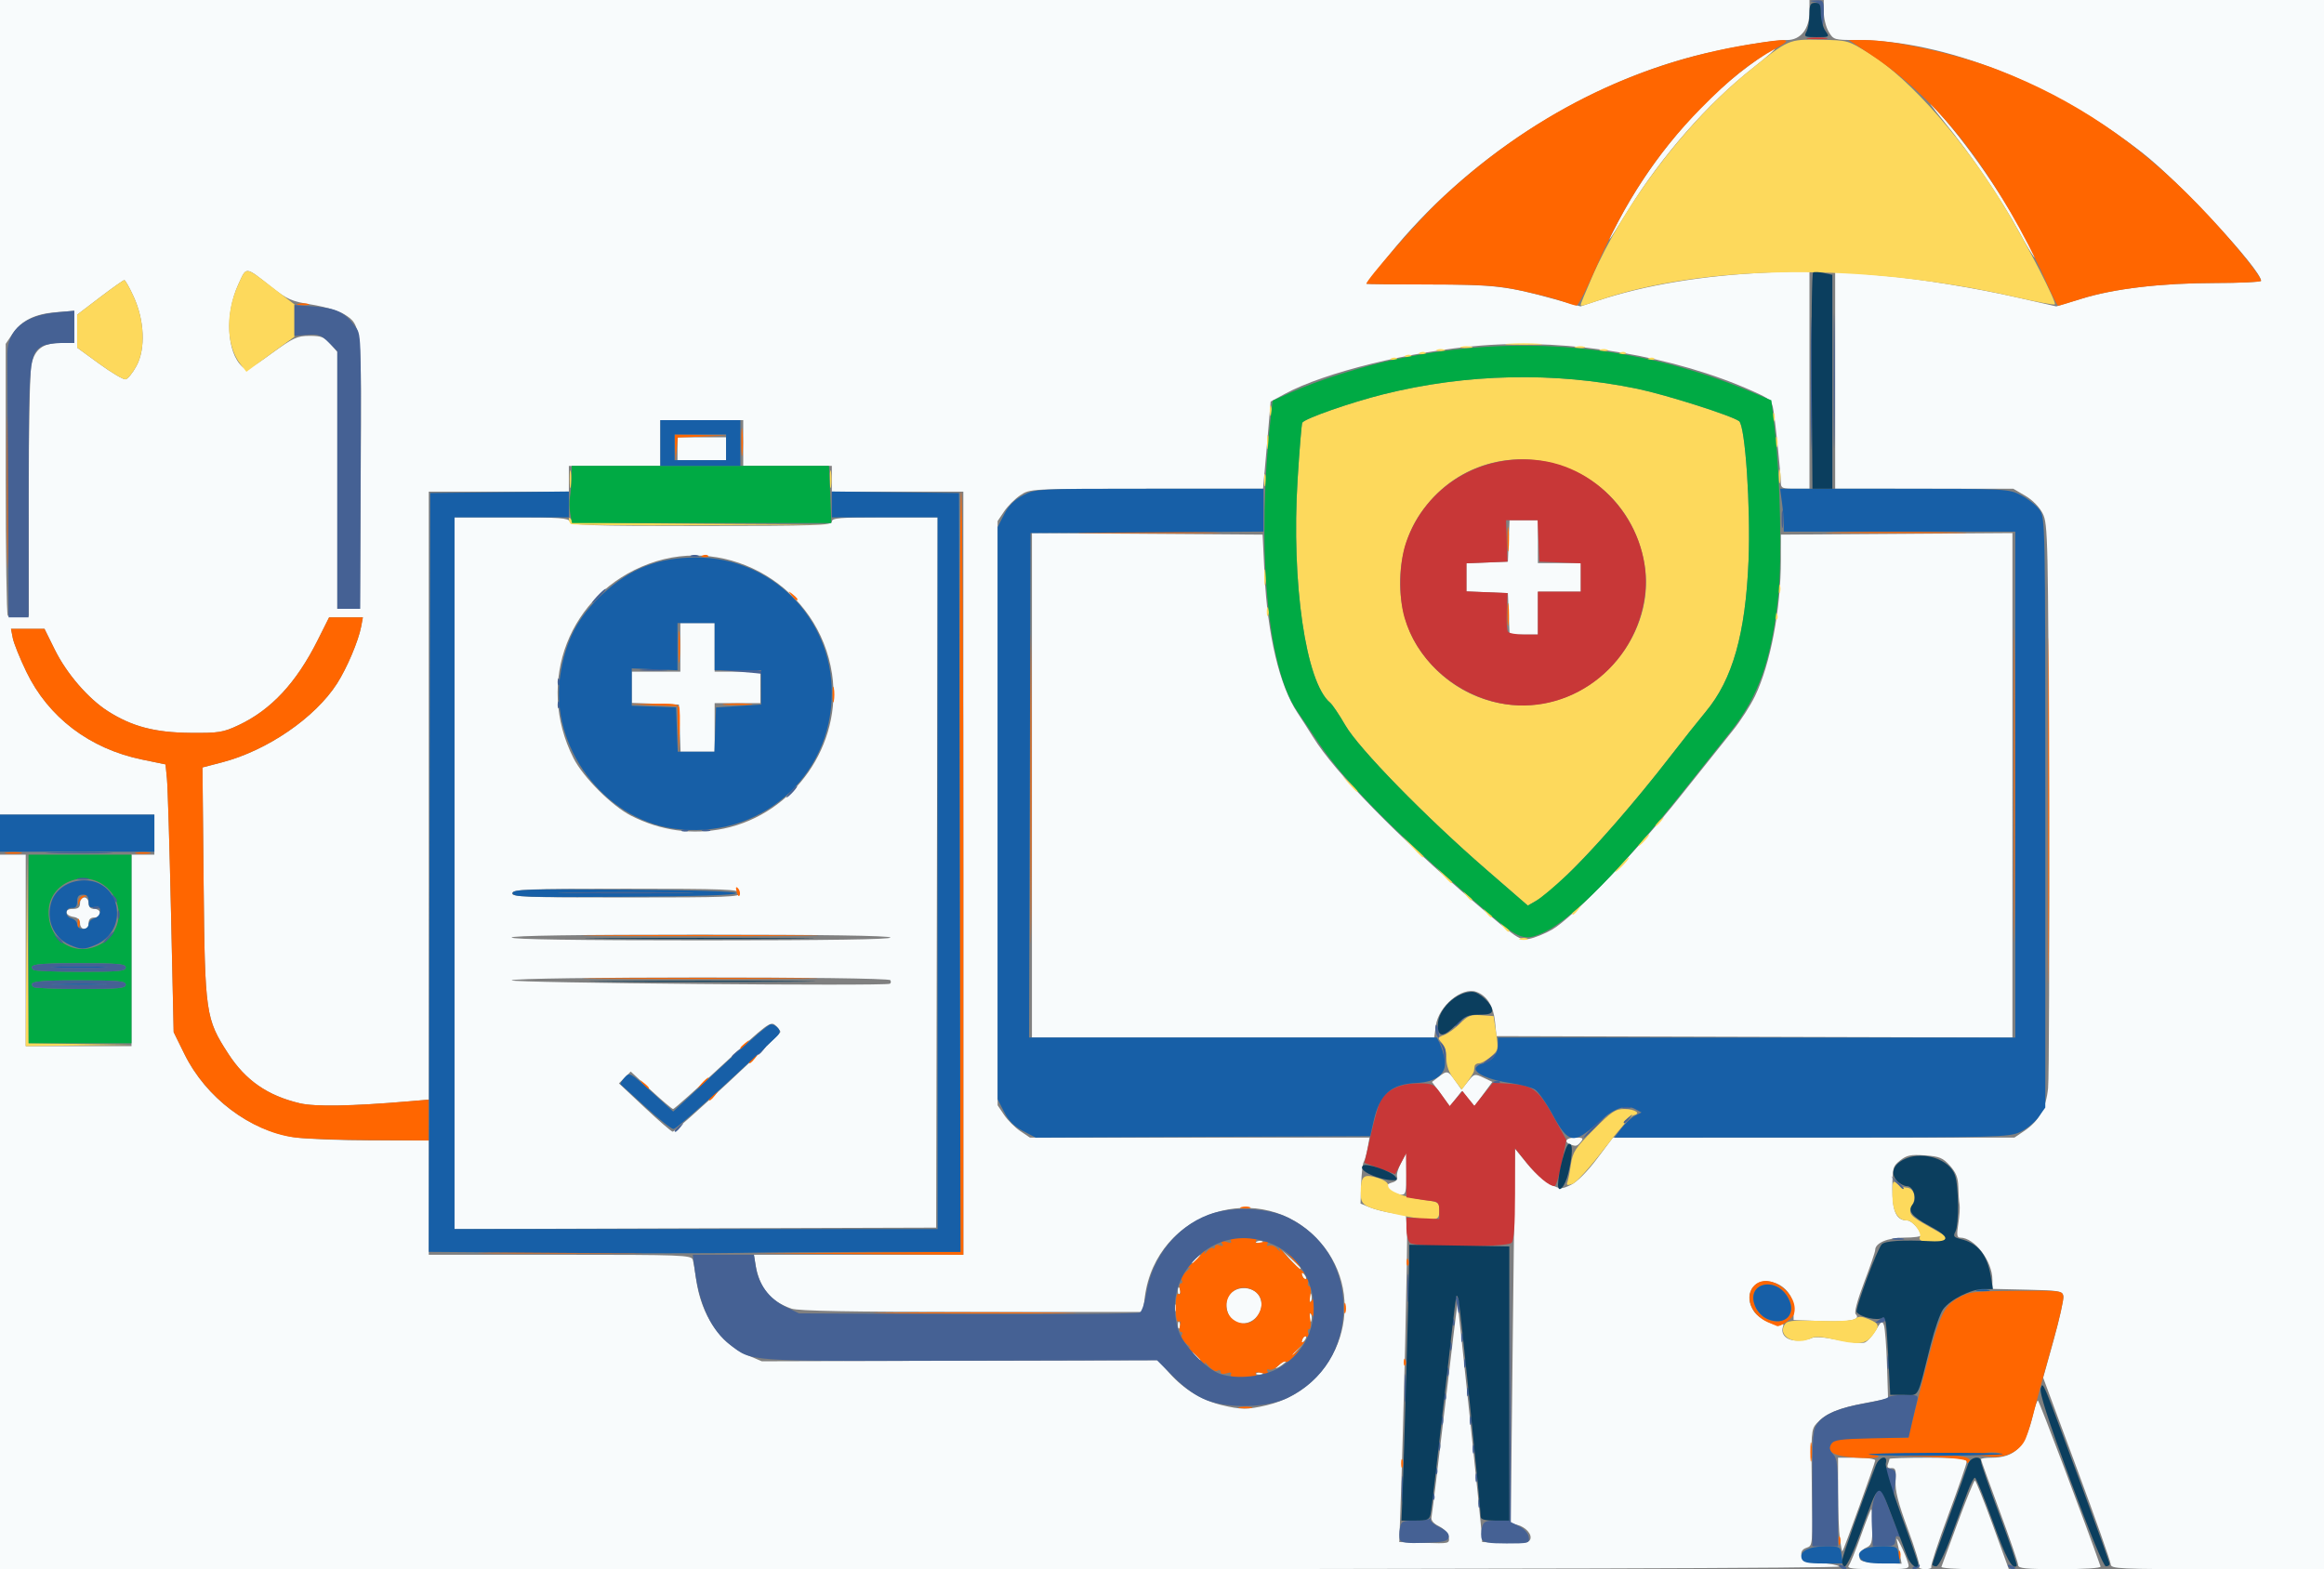
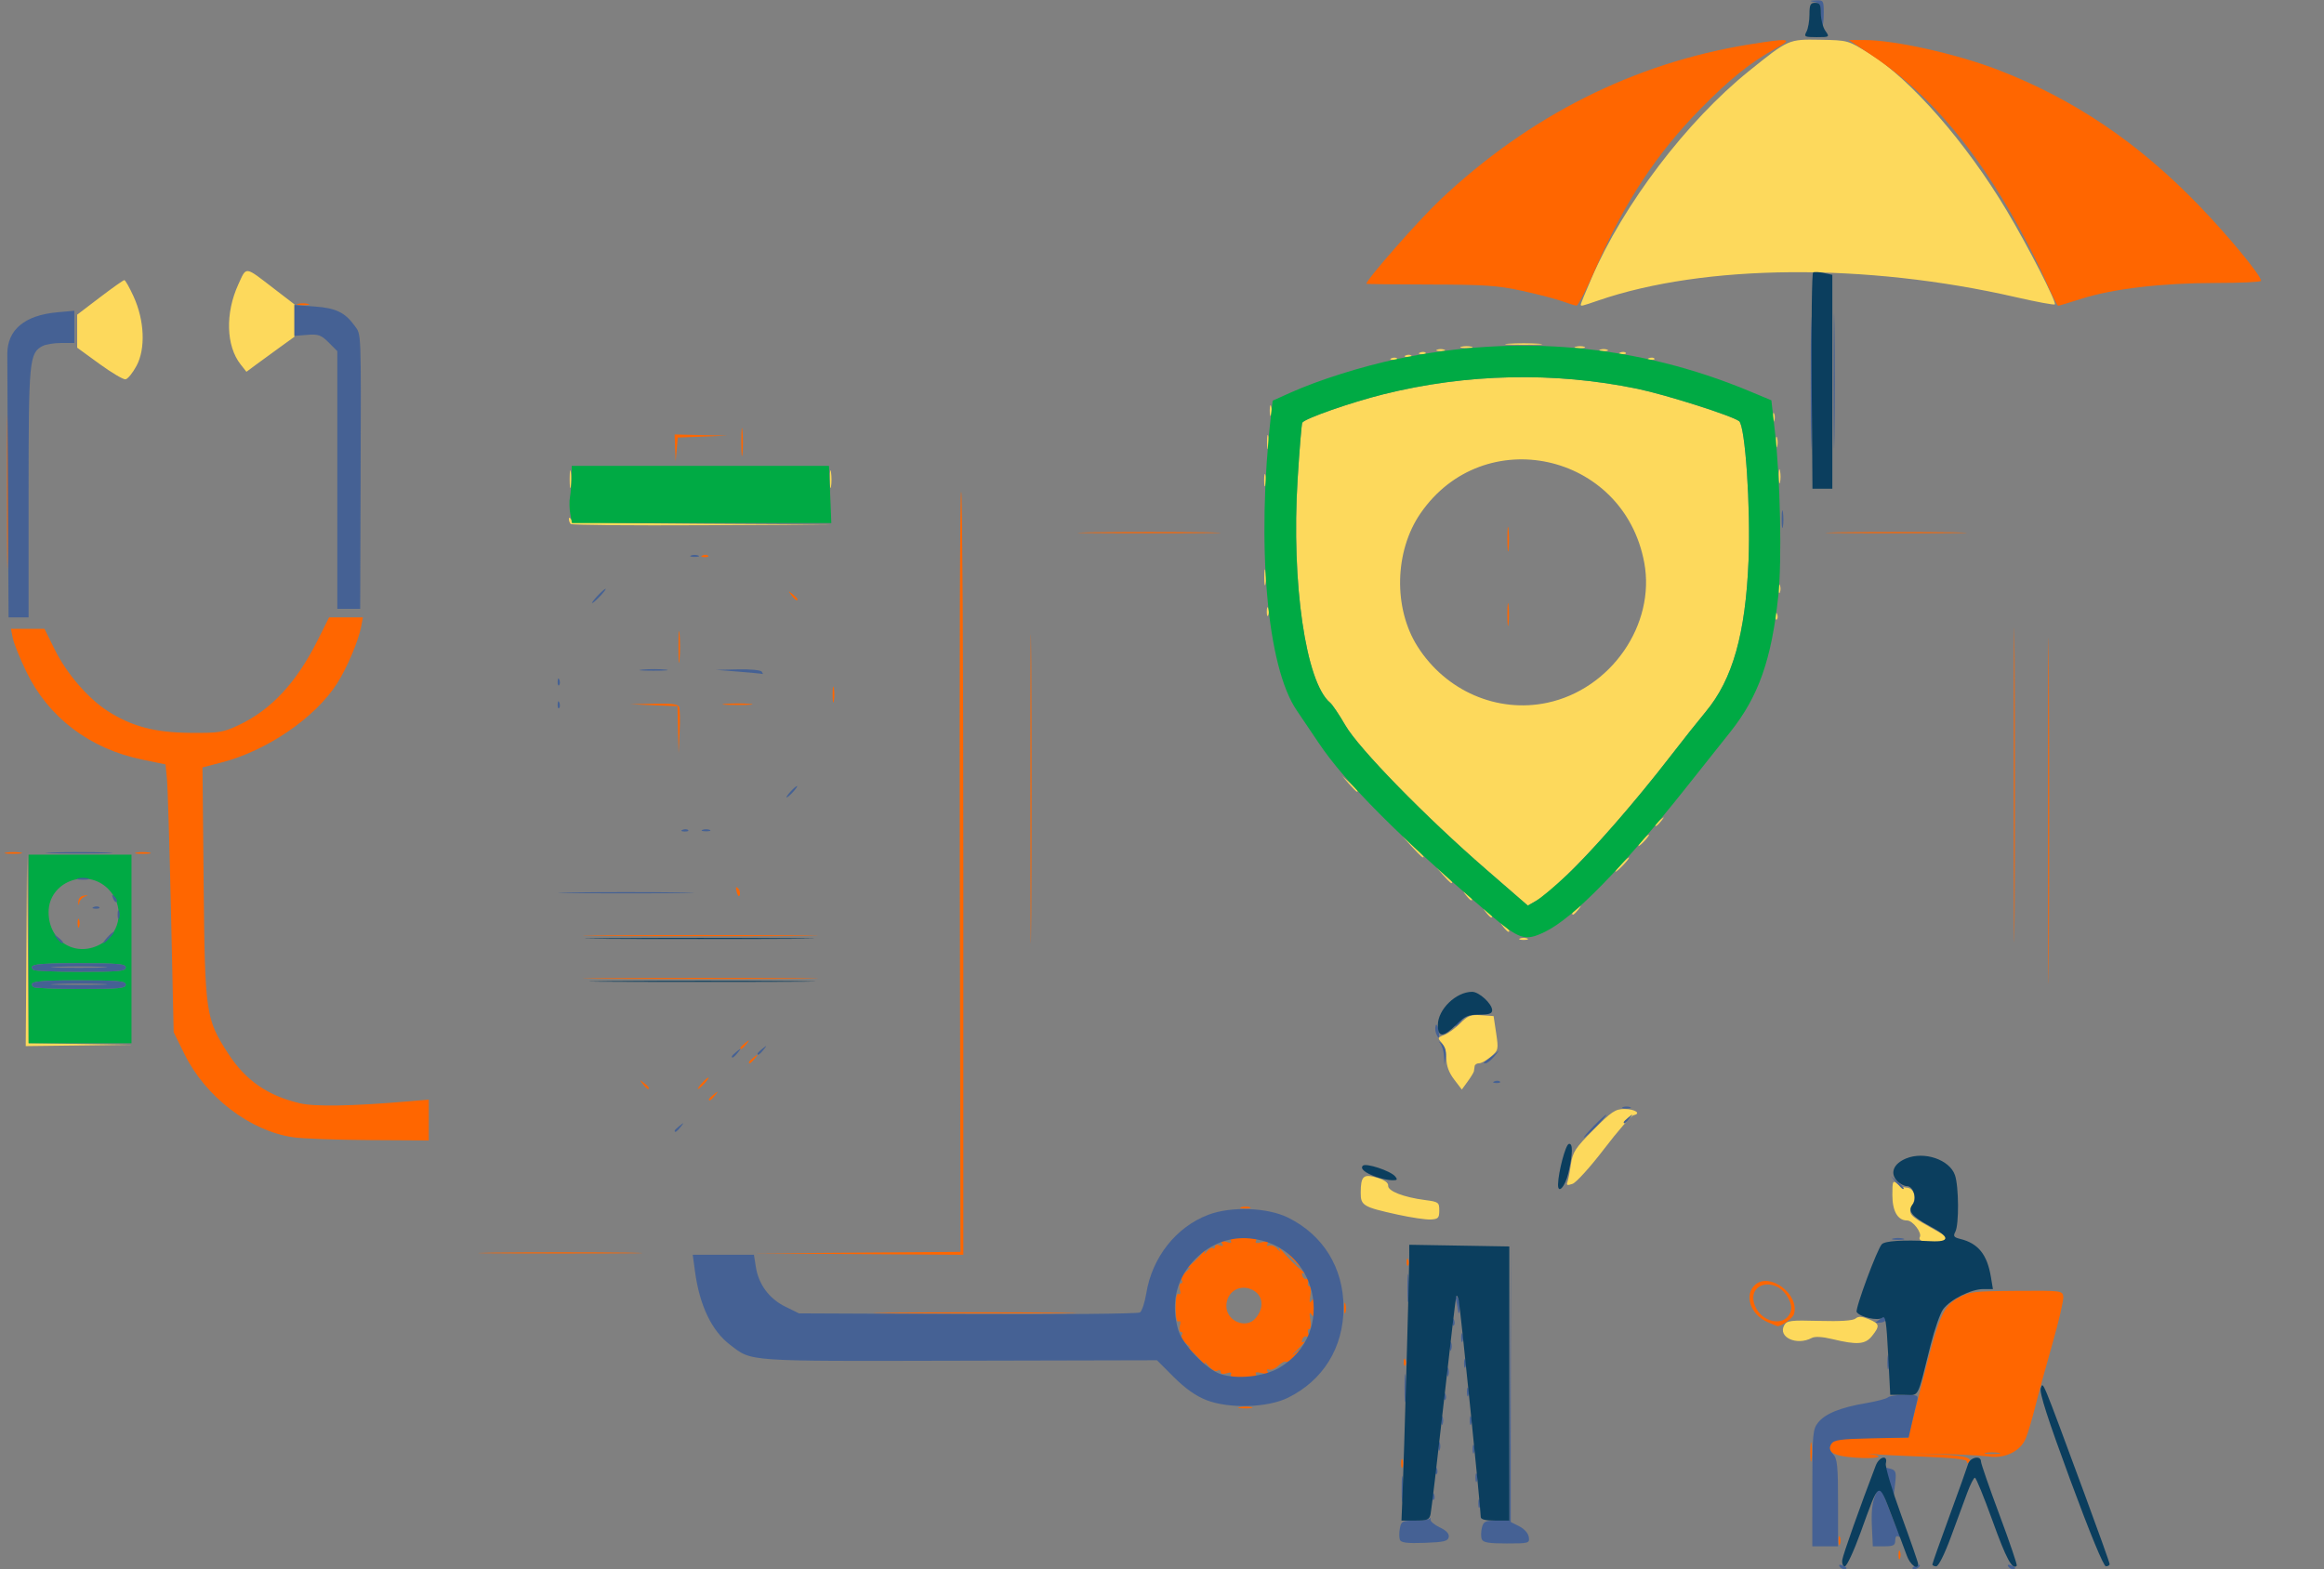
<svg xmlns="http://www.w3.org/2000/svg" xmlns:ns1="http://sodipodi.sourceforge.net/DTD/sodipodi-0.dtd" xmlns:ns2="http://www.inkscape.org/namespaces/inkscape" version="1.1" id="svg939" width="813" height="549.026" viewBox="0 0 813 549.026" ns1:docname="health_record_management.svg" ns2:version="1.0.2 (e86c870879, 2021-01-15)">
  <rect x="0" y="0" width="813" height="549.026" fill="#808080" stroke="none" />
  <defs id="defs943" />
  <ns1:namedview pagecolor="#ffffff" bordercolor="#666666" borderopacity="1" objecttolerance="10" gridtolerance="10" guidetolerance="10" ns2:pageopacity="0" ns2:pageshadow="2" ns2:window-width="1368" ns2:window-height="739" id="namedview941" showgrid="false" fit-margin-top="0" fit-margin-left="0" fit-margin-right="0" fit-margin-bottom="0" ns2:zoom="0.47478475" ns2:cx="220.63424" ns2:cy="386.39996" ns2:window-x="0" ns2:window-y="0" ns2:window-maximized="1" ns2:current-layer="g951" />
  <g ns2:groupmode="layer" ns2:label="Image" id="g947" transform="translate(-996.163,294.281)">
    <g id="g951" transform="translate(996.163,-294.281)">
-       <path style="fill:#f8fbfc" d="M 0,424 V 299 H 4.5 9 V 332.5 366 H 27.5 46 V 332.5 299 h 4 4 v -7 -7 H 27 0 V 142.5 0 H 316.5 633 v 4.096 c 0,5.992 -3.086,9.903 -7.818,9.908 -5.642,0.006 -21.558,2.769 -32.682,5.673 -40.315,10.526 -79.85,36.312 -106.534,69.486 -4.381,5.447 -7.966,10.001 -7.966,10.12 -3e-5,0.119 9.787,0.223 21.75,0.231 22.773,0.015 27.612,0.579 43.953,5.121 l 9.203,2.558 6.297,-2.075 c 16.491,-5.435 36.529,-8.749 59.047,-9.765 L 633,94.688 V 132.844 171 h -5 c -4.513,0 -5.002,-0.219 -5.017,-2.25 -0.023,-2.979 -1.791,-20.229 -2.572,-25.088 -0.576,-3.589 -1.043,-4.029 -7.176,-6.781 -27.394,-12.291 -63.963,-18.457 -94.903,-16.004 -24.732,1.961 -54.91,9.378 -68.832,16.917 l -5,2.707 -0.757,8.999 c -0.417,4.95 -1.015,11.812 -1.33,15.249 l -0.572,6.25 h -40.773 c -40.753,0 -40.774,0.001 -44.147,2.274 -1.856,1.251 -4.397,3.792 -5.648,5.648 L 349,182.296 V 284.5 386.704 l 2.274,3.374 c 1.251,1.856 3.792,4.397 5.648,5.648 L 360.296,398 h 59.397 59.397 l -0.676,3.75 c -0.372,2.062 -0.977,4.2 -1.346,4.75 -0.369,0.55 -0.771,4.056 -0.894,7.791 l -0.223,6.791 3.274,1.336 c 1.801,0.735 5.369,1.638 7.931,2.006 l 4.657,0.67 0.381,5.203 c 0.317,4.328 -1.173,67.394 -2.367,100.203 l -0.328,9 8.825,0.29 c 8.69,0.286 8.82,0.255 8.5,-1.995 -0.193,-1.359 -1.557,-2.894 -3.368,-3.79 -2.072,-1.025 -2.921,-2.087 -2.662,-3.33 0.209,-1.003 2.32,-18.328 4.691,-38.5 2.371,-20.172 4.359,-36.451 4.418,-36.176 0.264,1.23 8.189,76.875 8.381,80 l 0.215,3.5 8.128,0.288 c 6.512,0.231 8.243,-0.012 8.708,-1.221 0.692,-1.804 -1.629,-4.352 -4.656,-5.111 l -2.18,-0.546 0.617,-56.205 c 0.339,-30.913 0.677,-60.385 0.75,-65.493 L 530,401.925 l 4.25,5.198 c 2.337,2.859 5.945,6.073 8.016,7.144 3.571,1.845 3.947,1.86 7.268,0.284 2.132,-1.012 5.693,-4.573 9.105,-9.106 L 564.242,398 h 70.231 70.231 l 3.374,-2.274 c 5.179,-3.49 7.686,-7.97 8.4,-15.012 0.347,-3.418 0.493,-49.19 0.326,-101.715 -0.291,-91.121 -0.391,-95.674 -2.185,-99.284 -1.137,-2.288 -3.544,-4.759 -6.088,-6.25 L 704.324,171 H 673.162 642 V 132.928 94.856 l 5.25,0.542 c 2.888,0.298 8.4,0.81 12.25,1.137 11.894,1.011 31.946,4.287 46.221,7.551 l 13.638,3.119 8.571,-2.624 C 739.883,100.921 755.701,99.042 774.75,99.02 783.688,99.009 790.996,98.662 790.99,98.25 790.94,94.334 762.449,63.603 749.5,53.498 718.32,29.165 679.927,14.007 649.466,14.001 c -7.807,-0.001 -8.083,-0.084 -9.75,-2.906 C 638.772,9.498 638,6.348 638,4.096 V 0 H 725.5 813 V 274.5 549 h -37.286 c -34.822,0 -37.289,-0.116 -37.341,-1.75 -0.03,-0.963 -5.356,-16.035 -11.834,-33.494 l -11.778,-31.744 3.718,-13.373 c 2.045,-7.355 3.556,-14.221 3.357,-15.256 -0.327,-1.703 -1.532,-1.91 -12.599,-2.164 L 697,450.938 v -3.153 C 697,441.2 690.757,433 685.745,433 c -1.171,0 -1.299,-0.935 -0.671,-4.907 0.427,-2.699 0.619,-5.737 0.427,-6.75 -0.192,-1.013 -0.383,-3.748 -0.425,-6.077 -0.057,-3.175 -0.79,-5.033 -2.928,-7.425 -2.468,-2.762 -3.644,-3.248 -8.75,-3.613 -4.937,-0.353 -6.347,-0.068 -8.649,1.748 -2.578,2.035 -2.75,2.656 -2.75,9.943 C 662,424.029 663.413,427 667.272,427 668.797,427 672,430.538 672,432.223 672,432.65 669.4,433 666.223,433 660.415,433 656,434.861 656,437.309 c 0,0.658 -1.744,5.773 -3.877,11.367 -2.356,6.182 -3.516,10.531 -2.958,11.09 1.974,1.974 -2.038,2.813 -11.689,2.444 l -10.023,-0.383 v -3.857 c 0,-4.763 -3.326,-8.667 -8.154,-9.573 -6.195,-1.162 -9.52,4.989 -5.669,10.487 1.858,2.653 7.916,5.515 9.543,4.509 0.642,-0.397 0.884,-0.103 0.591,0.718 -0.971,2.727 1.168,4.889 4.836,4.889 1.942,0 4.288,-0.395 5.215,-0.878 1.042,-0.543 4.564,-0.284 9.242,0.681 4.157,0.857 8.328,1.263 9.27,0.902 0.941,-0.361 2.683,-2.303 3.87,-4.315 1.87,-3.169 2.251,-3.407 2.852,-1.774 0.381,1.036 0.864,7.247 1.072,13.802 l 0.379,11.918 -8.5,1.643 c -9.175,1.773 -13.367,3.559 -16.502,7.028 -1.884,2.085 -1.979,3.366 -1.662,22.508 0.331,20.014 0.305,20.307 -1.808,20.978 -1.479,0.469 -2.048,1.351 -1.835,2.844 0.271,1.903 1.032,2.201 6.308,2.469 3.3,0.168 6.428,0.73 6.95,1.25 C 644.047,548.648 524.524,549 322.2,549 H 0 Z m 443.147,67.639 c 25.923,-6.102 36.064,-37.729 18.397,-57.379 -20.163,-22.427 -57.137,-10.623 -61.05,19.489 l -0.682,5.25 h -59.757 c -42.491,0 -60.739,-0.333 -63.156,-1.153 -7.319,-2.482 -11.293,-7.339 -12.601,-15.398 L 263.738,439 H 300.369 337 V 305.5 172 H 314 291 V 167.5 163 H 275.5 260 v -8 -8 H 245.5 231 v 8 8 h -16 -16 v 4.5 4.5 H 174.5 150 v 106.362 106.362 l -7.25,0.616 c -19.696,1.674 -32.587,1.899 -37.843,0.66 C 93.596,383.335 85.885,377.984 79.811,368.587 71.932,356.397 71.683,354.667 71.233,309 l -0.4,-40.5 6.834,-1.779 c 15.792,-4.111 32.552,-15.595 40.236,-27.569 3.464,-5.399 7.497,-14.913 8.436,-19.902 L 126.95,216 h -5.913 -5.913 l -4.005,8.002 c -7.448,14.881 -16.308,24.391 -27.689,29.721 -5.419,2.538 -6.878,2.768 -16.93,2.675 -12.347,-0.114 -20.337,-2.22 -28.738,-7.572 -6.872,-4.378 -14.44,-13.142 -18.586,-21.521 L 15.561,220 H 9.701 3.841 l 0.634,3.25 c 0.349,1.788 2.479,7.075 4.733,11.75 7.708,15.987 22.16,26.959 40.497,30.744 l 8.205,1.694 0.496,5.031 c 0.273,2.767 0.912,23.845 1.421,46.839 l 0.925,41.808 3.79,7.692 c 7.612,15.451 22.842,26.848 38.958,29.152 3.85,0.55 15.887,1.01 26.75,1.021 L 150,399 v 20 20 h 45.933 c 42.895,0 45.965,0.116 46.416,1.75 0.266,0.963 0.788,3.982 1.16,6.711 1.71,12.534 8.373,22.522 17.703,26.535 l 5.287,2.274 69.321,-0.196 69.321,-0.196 4.029,4.577 c 4.853,5.514 11.303,9.456 18.214,11.133 6.727,1.633 9.014,1.64 15.764,0.051 z m -3.335,-11.323 c 0.722,-0.289 1.584,-0.253 1.917,0.079 0.332,0.332 -0.258,0.569 -1.312,0.525 -1.165,-0.048 -1.402,-0.285 -0.604,-0.604 z m 6.688,-1.947 c 0.55,-0.481 2.799,-2.449 4.998,-4.372 l 3.998,-3.497 -2.998,3.336 c -1.649,1.835 -3.898,3.802 -4.998,4.372 -1.1,0.57 -1.55,0.643 -1,0.161 z M 417.872,474.25 c -1.244,-1.586 -1.208,-1.621 0.378,-0.378 1.666,1.306 2.195,2.128 1.372,2.128 -0.208,0 -0.995,-0.787 -1.75,-1.75 z m 37.692,-5.543 c 0.376,-0.986 0.935,-1.541 1.243,-1.233 0.308,0.308 6.4e-4,1.115 -0.683,1.793 -0.988,0.98 -1.102,0.865 -0.56,-0.56 z m -43.485,-5.29 c 0.048,-1.165 0.285,-1.402 0.604,-0.604 0.289,0.722 0.253,1.584 -0.079,1.917 -0.332,0.332 -0.569,-0.258 -0.525,-1.312 z m 18.576,-2.245 c -1.716,-1.896 -2.169,-5.856 -0.89,-7.772 2.679,-4.012 9.519,-3.499 11.13,0.836 2.331,6.272 -5.835,11.803 -10.24,6.936 z M 458.158,461 c 0,-1.375 0.227,-1.938 0.504,-1.25 0.277,0.688 0.277,1.812 0,2.5 -0.277,0.688 -0.504,0.125 -0.504,-1.25 z m -47.079,-3.583 c 0.048,-1.165 0.285,-1.402 0.604,-0.604 0.289,0.722 0.253,1.584 -0.079,1.917 -0.332,0.332 -0.569,-0.258 -0.525,-1.312 z M 458.158,454 c 0,-1.375 0.227,-1.938 0.504,-1.25 0.277,0.688 0.277,1.812 0,2.5 -0.277,0.688 -0.504,0.125 -0.504,-1.25 z m -46.079,-2.583 c 0.048,-1.165 0.285,-1.402 0.604,-0.604 0.289,0.722 0.253,1.584 -0.079,1.917 -0.332,0.332 -0.569,-0.258 -0.525,-1.312 z m 43.485,-5.124 c -0.543,-1.425 -0.428,-1.54 0.56,-0.56 0.683,0.678 0.991,1.485 0.683,1.793 -0.308,0.308 -0.867,-0.247 -1.243,-1.233 z M 451.437,440.75 448.5,437.5 l 3.25,2.937 c 3.029,2.738 3.71,3.563 2.937,3.563 -0.172,0 -1.635,-1.462 -3.25,-3.25 z M 417,441.622 c 0,-0.208 0.787,-0.995 1.75,-1.75 1.586,-1.244 1.621,-1.208 0.378,0.378 C 417.821,441.916 417,442.445 417,441.622 Z m 22.812,-7.306 c 0.722,-0.289 1.584,-0.253 1.917,0.079 0.332,0.332 -0.258,0.569 -1.312,0.525 -1.165,-0.048 -1.402,-0.285 -0.604,-0.604 z M 159,305.506 V 181 h 19.893 c 16.76,0 19.984,0.236 20.469,1.5 0.5,1.303 6.557,1.5 46.107,1.5 C 285.274,184 291,183.811 291,182.5 c 0,-1.279 2.723,-1.5 18.504,-1.5 h 18.504 L 327.754,305.25 327.5,429.5 243.25,429.756 159,430.011 Z m 95.593,73.381 C 264.717,369.474 273,361.443 273,361.041 c 0,-0.402 -0.797,-1.453 -1.771,-2.334 -1.656,-1.499 -2.848,-0.603 -18.418,13.845 C 243.656,381.049 235.857,388 235.481,388 c -0.376,0 -3.866,-2.947 -7.756,-6.548 l -7.073,-6.548 -2.063,2.063 -2.063,2.063 8.987,8.436 c 4.943,4.64 9.367,8.458 9.831,8.485 0.464,0.027 9.126,-7.652 19.25,-17.065 z m 56.864,-35.955 C 310.648,341.621 179,341.683 179,342.993 c 0,0.897 130.157,2.067 132.266,1.188 0.421,-0.175 0.507,-0.738 0.191,-1.25 z M 311.5,328 c -0.402,-0.65 -23.677,-1 -66.559,-1 C 201.647,327 179,327.343 179,328 c 0,0.657 22.853,1 66.559,1 44.118,0 66.351,-0.337 65.941,-1 z m -52.677,-15.529 c -0.284,-1.341 -5.182,-1.529 -39.823,-1.529 -34.641,0 -39.54,0.188 -39.823,1.529 C 178.891,313.823 183.496,314 219,314 c 35.504,0 40.109,-0.177 39.823,-1.529 z m -5.623,-22.576 c 24.589,-5.128 41.584,-29.409 37.869,-54.104 -4.53,-30.114 -35.874,-48.971 -64.066,-38.543 -27.849,10.301 -39.891,41.334 -26.384,67.991 3.391,6.692 13.464,16.757 20.172,20.156 10.381,5.261 21.414,6.793 32.408,4.5 z M 237.79,254.75 237.5,246.5 229.25,246.21 221,245.919 V 240.46 235 h 8.5 8.5 v -8.5 -8.5 h 6 6 v 8.5 8.5 h 8 8 v 5.5 5.5 h -8 -8 v 8.5 8.5 h -5.96 -5.96 z M 237,157 v -4 h 8.5 8.5 v 4 4 H 245.5 237 Z M 10.062,173.5 c -0.019,-23.1 0.387,-43.8 0.902,-46 1.268,-5.415 4.09,-7.5 10.147,-7.5 H 26 v -5.637 -5.637 l -6.454,0.518 c -7.468,0.599 -12.063,2.916 -15.292,7.708 L 2,120.296 v 47.185 c 0,25.952 0.321,47.507 0.714,47.9 0.393,0.393 2.215,0.58 4.048,0.417 L 10.097,215.5 l -0.035,-42 z m 116.133,-7.25 c 0.339,-51.94 0.275,-52.56 -5.794,-56.311 -1.868,-1.155 -6.961,-2.67 -11.317,-3.367 -7.117,-1.14 -8.562,-1.773 -14.252,-6.252 -9.191,-7.234 -8.544,-7.19 -11.479,-0.781 -4.721,10.313 -4.047,23.847 1.432,28.751 1.567,1.402 2.444,1.005 10.209,-4.628 7.625,-5.531 8.99,-6.162 13.337,-6.162 4.065,0 5.229,0.45 7.255,2.806 L 118,123.112 V 168.056 213 h 3.945 3.945 z M 47.756,128 c 3.225,-6.006 2.802,-15.918 -1.038,-24.305 C 45.284,100.563 43.834,98 43.496,98 c -0.338,0 -4.188,2.72 -8.555,6.045 L 27,110.09 v 5.776 5.776 l 7.75,5.646 c 4.263,3.105 8.389,5.548 9.17,5.429 C 44.701,132.598 46.427,130.475 47.756,128 Z M 646.74,547.75 c 0.542,-0.688 2.459,-5.412 4.259,-10.5 1.801,-5.088 3.437,-9.25 3.637,-9.25 0.2,0 0.363,2.818 0.363,6.263 0,5.536 -0.261,6.377 -2.25,7.25 -1.254,0.55 -2.25,1.872 -2.25,2.987 0,1.792 0.765,2.031 7.37,2.296 l 7.37,0.296 -0.527,-2.796 c -0.29,-1.538 -0.798,-3.921 -1.129,-5.296 -0.664,-2.757 2.789,4.154 3.872,7.75 0.675,2.24 0.626,2.25 -10.512,2.25 -8.811,0 -10.98,-0.266 -10.205,-1.25 z m 24.678,0.382 c 0.295,-0.477 -1.508,-6.397 -4.007,-13.155 -3.393,-9.177 -4.478,-13.45 -4.284,-16.882 0.218,-3.866 -0.021,-4.571 -1.503,-4.445 -1.175,0.1 -1.573,-0.343 -1.193,-1.332 C 660.744,511.503 661,510.648 661,510.418 661,510.188 667.075,510 674.5,510 c 10.845,0 13.5,0.273 13.5,1.387 0,0.763 -2.899,9.173 -6.442,18.689 -3.543,9.516 -6.217,17.667 -5.941,18.113 C 675.892,548.635 674.94,549 673.5,549 c -1.44,0 -2.377,-0.39 -2.082,-0.868 z m 7.748,0.046 c 0.183,-0.452 2.754,-7.427 5.713,-15.5 2.959,-8.073 5.659,-14.672 6,-14.664 0.341,0.008 3.15,6.983 6.243,15.5 L 702.744,549 H 690.789 c -6.575,0 -11.805,-0.37 -11.622,-0.821 z M 706,547.576 c 0,-0.783 -2.925,-9.316 -6.5,-18.962 -3.575,-9.646 -6.5,-17.78 -6.5,-18.076 0,-0.296 1.619,-0.538 3.599,-0.538 8.329,0 12,-3.779 14.596,-15.022 0.632,-2.738 1.409,-4.973 1.727,-4.966 0.418,0.008 16.682,43.086 21.912,58.036 0.201,0.576 -5.441,0.953 -14.25,0.953 C 708.631,549 706,548.743 706,547.576 Z m -62.36,-9.188 C 643.288,535.821 643,528.384 643,521.86 V 510 h 6.5 c 3.575,0 6.5,0.428 6.5,0.951 0,0.879 -10.938,31.205 -11.479,31.826 -0.133,0.152 -0.529,-1.823 -0.881,-4.39 z M 486.75,416.92 c -2.347,-1.367 -2.206,-2.567 0.38,-3.244 1.257,-0.329 1.918,-1.109 1.614,-1.902 -0.284,-0.74 0.314,-2.904 1.328,-4.81 l 1.845,-3.464 0.042,7.25 c 0.036,6.265 -0.196,7.246 -1.708,7.22 -0.963,-0.017 -2.538,-0.489 -3.5,-1.05 z m 62.5,-16.582 C 546.891,399.386 548.001,398 551.122,398 c 2.662,0 2.939,0.221 1.878,1.5 -1.304,1.572 -1.708,1.662 -3.75,0.838 z m -45.177,-17.553 -3.119,-4.241 2.273,-1.749 c 3.037,-2.337 3.29,-2.281 5.841,1.302 l 2.204,3.096 2.255,-2.828 c 2.18,-2.734 2.36,-2.779 5.399,-1.34 l 3.143,1.489 -3.103,4.22 -3.103,4.22 -2.249,-2.615 -2.249,-2.615 -2.086,2.652 -2.086,2.652 z M 361,274.75 l -3.4e-4,-88.25 40.346,0.272 40.346,0.272 0.667,13.728 c 1.04,21.401 5.27,39.207 11.548,48.614 1.427,2.137 3.879,5.962 5.449,8.5 7.648,12.357 29.595,34.811 56.644,57.953 14.824,12.682 15.651,13.233 18.97,12.625 1.908,-0.35 5.508,-1.805 8,-3.232 7.133,-4.087 29.272,-27.079 44.516,-46.231 7.661,-9.625 16.104,-20.2 18.763,-23.5 2.658,-3.3 6.13,-8.7 7.716,-12 C 619.38,232.223 623,213.114 623,195.798 v -8.754 l 40.5,-0.272 40.5,-0.272 -3.4e-4,88.255 L 704,363.011 613.75,362.755 523.5,362.5 l -0.52,-5.167 c -0.538,-5.35 -2.791,-8.939 -6.475,-10.314 -5.033,-1.879 -13.298,5.016 -14.216,11.86 L 501.737,363 H 431.368 361 Z M 28,323.07 c 0,-1.217 -0.803,-2.049 -2.172,-2.25 C 22.627,320.348 22.284,318 25.417,318 27.333,318 28,317.484 28,316 c 0,-1.111 0.667,-2 1.5,-2 0.833,0 1.5,0.889 1.5,2 0,1.333 0.667,2 2,2 1.111,0 2,0.667 2,1.5 0,0.833 -0.889,1.5 -2,1.5 -1.333,0 -2,0.667 -2,2 0,1.111 -0.667,2 -1.5,2 -0.825,0 -1.5,-0.869 -1.5,-1.93 z M 527.794,214.75 527.5,207.5 520.25,207.206 513,206.912 V 202 197.088 l 7.25,-0.294 7.25,-0.294 0.294,-7.25 0.294,-7.25 H 533.044 538 v 7.5 7.5 h 7.5 7.5 v 5 5 h -7.5 -7.5 v 7.5 7.5 h -4.956 -4.956 z M 706.455,81.366 C 699.978,69.483 689.733,54.409 680.038,42.5 c -4.477,-5.5 -6.049,-7.75 -3.493,-5 11.328,12.187 25.125,32.174 33.375,48.345 3.879,7.603 1.313,4.286 -3.466,-4.479 z M 566.101,77.5 C 577.343,56.093 594.143,35.989 611.41,23.277 c 11.77,-8.664 12.957,-8.292 1.737,0.545 C 597.337,36.276 581.302,54.564 569.592,73.5 c -7.755,12.54 -8.308,13.173 -3.49,4 z" id="path967" />
      <path style="fill:#fdd95c" d="m 641.015,468.505 c -3.475,-0.839 -6.107,-0.991 -7.184,-0.415 -5.308,2.841 -12,-0.25 -9.646,-4.456 0.904,-1.616 2.249,-1.78 12.295,-1.502 7.392,0.204 11.753,-0.08 12.65,-0.825 1.031,-0.855 2.174,-0.798 4.62,0.23 3.812,1.603 3.952,2.3 1.177,5.828 -2.372,3.015 -5.191,3.246 -13.912,1.14 z m 31.722,-34.197 c -0.969,-0.253 -1.493,-0.895 -1.164,-1.428 C 672.496,431.389 669.18,427 667.132,427 663.871,427 662,423.737 662,418.049 c 0,-4.787 0.157,-5.164 1.636,-3.936 0.9,0.747 2.311,1.364 3.138,1.372 2.6,0.026 3.803,3.071 2.313,5.855 -1.707,3.189 -1.193,3.891 5.685,7.762 7.175,4.038 6.953,3.828 5.2,4.937 -1.524,0.964 -4.189,1.063 -7.233,0.269 z m -183.728,-9.343 c -12.16,-2.668 -13.013,-3.174 -12.995,-7.694 0.024,-5.813 0.95,-6.662 5.714,-5.235 2.618,0.785 3.968,1.756 3.89,2.801 -0.14,1.877 5.426,4.042 12.881,5.012 4.744,0.617 5,0.804 5,3.65 0,2.63 -0.37,3.02 -3,3.164 -1.65,0.09 -6.821,-0.674 -11.49,-1.699 z m 59.299,-11.329 c 0.291,-0.759 0.847,-3.576 1.235,-6.259 0.626,-4.333 1.51,-5.688 7.903,-12.128 6.293,-6.338 7.653,-7.25 10.816,-7.25 3.688,0 6.025,1.583 3.21,2.174 -0.853,0.179 -5.471,5.463 -10.262,11.743 -4.791,6.279 -9.773,11.796 -11.072,12.259 -1.821,0.649 -2.239,0.526 -1.83,-0.539 z m -39.617,-35.973 C 506.879,375.286 506,372.913 506,370.395 c 0,-2.056 -0.734,-4.549 -1.632,-5.541 -1.525,-1.685 -1.471,-1.865 0.836,-2.742 1.357,-0.516 3.883,-2.354 5.613,-4.084 2.701,-2.701 3.749,-3.102 7.414,-2.837 L 522.5,355.5 l 0.89,5.931 c 0.857,5.706 0.788,6.019 -1.806,8.25 -1.483,1.276 -3.346,2.319 -4.14,2.319 -0.794,0 -1.5,0.45 -1.569,1 -0.069,0.55 -0.181,1.347 -0.25,1.771 -0.069,0.424 -1.051,2.043 -2.183,3.596 l -2.058,2.825 z M 9.236,332.25 9.472,298.5 9.75,331.727 10.027,364.955 28.263,365.252 46.5,365.548 27.75,365.774 9,366 Z M 531.75,328.338 c 0.688,-0.277 1.812,-0.277 2.5,0 0.688,0.277 0.125,0.504 -1.25,0.504 -1.375,0 -1.938,-0.227 -1.25,-0.504 z M 525.872,324.25 c -1.244,-1.586 -1.208,-1.621 0.378,-0.378 1.666,1.306 2.195,2.128 1.372,2.128 -0.208,0 -0.995,-0.787 -1.75,-1.75 z m -6,-5 c -1.244,-1.586 -1.208,-1.621 0.378,-0.378 1.666,1.306 2.195,2.128 1.372,2.128 -0.208,0 -0.995,-0.787 -1.75,-1.75 z M 550,319.622 c 0,-0.208 0.787,-0.995 1.75,-1.75 1.586,-1.244 1.621,-1.208 0.378,0.378 C 550.821,319.916 550,320.445 550,319.622 Z m -30.012,-15.356 c -21.301,-18.473 -44.651,-42.374 -49.355,-50.52 -2.127,-3.683 -4.522,-7.24 -5.323,-7.904 -8.516,-7.068 -13.605,-41.963 -11.377,-78.02 0.653,-10.564 1.393,-19.541 1.645,-19.949 0.899,-1.455 16.882,-7.049 28.305,-9.907 29.131,-7.287 59.888,-7.959 88.914,-1.94 9.988,2.071 33.126,9.432 35.591,11.323 2.142,1.643 4.066,30.079 3.3,48.773 -1.05,25.632 -5.572,41.606 -14.97,52.878 -2.522,3.025 -8.103,10.056 -12.402,15.625 -18.131,23.484 -39.052,46.01 -46.94,50.541 l -2.9,1.666 z m 21.212,-58.382 c 22.343,-4.705 38.041,-27.353 34.004,-49.058 -7.165,-38.529 -56.204,-49.303 -78.291,-17.2 -9.094,13.217 -9.526,33.169 -1.01,46.572 9.877,15.544 27.858,23.359 45.296,19.687 z M 512.872,313.25 c -1.244,-1.586 -1.208,-1.621 0.378,-0.378 1.666,1.306 2.195,2.128 1.372,2.128 -0.208,0 -0.995,-0.787 -1.75,-1.75 z m -7.948,-7 -2.424,-2.75 2.75,2.424 c 1.512,1.333 2.75,2.571 2.75,2.75 0,0.784 -0.81,0.146 -3.076,-2.424 z M 567,302.5 c 1.292,-1.375 2.574,-2.5 2.849,-2.5 0.275,0 -0.557,1.125 -1.849,2.5 -1.292,1.375 -2.574,2.5 -2.849,2.5 -0.275,0 0.557,-1.125 1.849,-2.5 z m -73.054,-6.25 -3.446,-3.75 3.75,3.446 c 2.062,1.895 3.75,3.583 3.75,3.75 0,0.764 -0.846,0.044 -4.054,-3.446 z M 574.5,294 c 0.995,-1.1 2.035,-2 2.31,-2 0.275,0 -0.314,0.9 -1.31,2 -0.995,1.1 -2.035,2 -2.31,2 -0.275,0 0.314,-0.9 1.31,-2 z m 4.5,-5.378 c 0,-0.208 0.787,-0.995 1.75,-1.75 1.586,-1.244 1.621,-1.208 0.378,0.378 C 579.821,288.916 579,289.445 579,288.622 Z M 471.924,274.25 469.5,271.5 l 2.75,2.424 c 2.57,2.266 3.209,3.076 2.424,3.076 -0.179,0 -1.417,-1.238 -2.75,-2.75 z m 149.155,-58.833 c 0.048,-1.165 0.285,-1.402 0.604,-0.604 0.289,0.722 0.253,1.584 -0.079,1.917 -0.332,0.332 -0.569,-0.258 -0.525,-1.312 z M 443.158,214 c 0,-1.375 0.227,-1.938 0.504,-1.25 0.277,0.688 0.277,1.812 0,2.5 -0.277,0.688 -0.504,0.125 -0.504,-1.25 z m 179,-8 c 0,-1.375 0.227,-1.938 0.504,-1.25 0.277,0.688 0.277,1.812 0,2.5 -0.277,0.688 -0.504,0.125 -0.504,-1.25 z m -179.886,-4 c 0,-2.475 0.195,-3.487 0.433,-2.25 0.238,1.238 0.238,3.263 0,4.5 -0.238,1.238 -0.433,0.225 -0.433,-2.25 z M 199.667,183.333 c -0.367,-0.367 -0.66,-1.154 -0.651,-1.75 0.009,-0.65 0.33,-0.588 0.803,0.156 0.603,0.95 11.412,1.303 46.235,1.51 l 45.447,0.271 -45.583,0.24 c -25.071,0.132 -45.883,-0.06 -46.25,-0.427 z M 199.286,167.5 c 0.008,-2.75 0.202,-3.756 0.432,-2.236 0.23,1.52 0.224,3.77 -0.014,5 -0.237,1.23 -0.425,-0.014 -0.418,-2.764 z m 91,0 c 0.008,-2.75 0.202,-3.756 0.432,-2.236 0.23,1.52 0.224,3.77 -0.014,5 -0.237,1.23 -0.425,-0.014 -0.418,-2.764 z M 442.232,168 c 0,-1.925 0.206,-2.712 0.457,-1.75 0.252,0.963 0.252,2.538 0,3.5 -0.252,0.963 -0.457,0.175 -0.457,-1.75 z m 180.02,-1.5 c 0.011,-2.2 0.216,-2.982 0.455,-1.738 0.239,1.244 0.23,3.044 -0.02,4 -0.25,0.956 -0.446,-0.062 -0.435,-2.262 z m -179,-12 c 0.011,-2.2 0.216,-2.982 0.455,-1.738 0.239,1.244 0.23,3.044 -0.02,4 -0.25,0.956 -0.446,-0.062 -0.435,-2.262 z m 177.943,0 c 0.02,-1.65 0.244,-2.204 0.498,-1.231 0.254,0.973 0.237,2.323 -0.037,3 -0.274,0.677 -0.481,-0.119 -0.461,-1.769 z m -1.037,-8.5 c 0,-1.375 0.227,-1.938 0.504,-1.25 0.277,0.688 0.277,1.812 0,2.5 -0.277,0.688 -0.504,0.125 -0.504,-1.25 z m -175.963,-2.5 c 0.02,-1.65 0.244,-2.204 0.498,-1.231 0.254,0.973 0.237,2.323 -0.037,3 -0.274,0.677 -0.481,-0.119 -0.461,-1.769 z M 34.75,127.288 27,121.642 v -5.776 -5.776 l 7.941,-6.045 C 39.308,100.72 43.158,98 43.496,98 c 0.338,0 1.788,2.563 3.222,5.695 3.84,8.387 4.263,18.299 1.038,24.305 -1.329,2.475 -3.055,4.598 -3.836,4.717 -0.781,0.119 -4.907,-2.324 -9.17,-5.429 z m 49.411,0.19 c -5.072,-6.448 -5.404,-17.896 -0.811,-27.93 2.955,-6.454 2.088,-6.554 12.502,1.443 L 103,106.479 v 5.675 5.675 l -5.25,3.79 c -2.888,2.085 -6.666,4.841 -8.396,6.125 l -3.146,2.334 z M 486.812,125.317 c 0.722,-0.289 1.584,-0.253 1.917,0.079 0.332,0.332 -0.258,0.569 -1.312,0.525 -1.165,-0.048 -1.402,-0.285 -0.604,-0.604 z m 90,0 c 0.722,-0.289 1.584,-0.253 1.917,0.079 0.332,0.332 -0.258,0.569 -1.312,0.525 -1.165,-0.048 -1.402,-0.285 -0.604,-0.604 z m -85,-1 c 0.722,-0.289 1.584,-0.253 1.917,0.079 0.332,0.332 -0.258,0.569 -1.312,0.525 -1.165,-0.048 -1.402,-0.285 -0.604,-0.604 z m 5,-1 c 0.722,-0.289 1.584,-0.253 1.917,0.079 0.332,0.332 -0.258,0.569 -1.312,0.525 -1.165,-0.048 -1.402,-0.285 -0.604,-0.604 z m 70,0 c 0.722,-0.289 1.584,-0.253 1.917,0.079 0.332,0.332 -0.258,0.569 -1.312,0.525 -1.165,-0.048 -1.402,-0.285 -0.604,-0.604 z M 502.75,122.338 c 0.688,-0.277 1.812,-0.277 2.5,0 0.688,0.277 0.125,0.504 -1.25,0.504 -1.375,0 -1.938,-0.227 -1.25,-0.504 z m 57,0 c 0.688,-0.277 1.812,-0.277 2.5,0 0.688,0.277 0.125,0.504 -1.25,0.504 -1.375,0 -1.938,-0.227 -1.25,-0.504 z m -48.5,-1.027 c 0.963,-0.252 2.538,-0.252 3.5,0 0.963,0.252 0.175,0.457 -1.75,0.457 -1.925,0 -2.712,-0.206 -1.75,-0.457 z m 40.019,-0.004 c 0.973,-0.254 2.323,-0.237 3,0.037 0.677,0.274 -0.119,0.481 -1.769,0.461 -1.65,-0.02 -2.204,-0.244 -1.231,-0.498 z M 527.75,120.263 c 2.888,-0.202 7.612,-0.202 10.5,0 2.888,0.202 0.525,0.367 -5.25,0.367 -5.775,0 -8.137,-0.165 -5.25,-0.367 z M 553,106.516 c 0,-0.266 1.704,-4.429 3.786,-9.25 11.112,-25.725 33.31,-54.919 55.07,-72.424 13.852,-11.144 13.768,-11.106 24.863,-10.919 9.755,0.165 9.756,0.165 17.268,4.82 14.434,8.944 33.892,31.21 48.065,55 7.564,12.698 17.483,32.055 16.784,32.754 -0.27,0.27 -6.378,-0.86 -13.573,-2.512 C 652.647,91.908 596.283,92.354 559.093,105.141 553.16,107.181 553,107.217 553,106.516 Z" id="path965" />
      <path style="fill:#00aa44" d="m 10,332 v -33 h 18 18 v 33 33 H 28 10 Z m 34,12.5 C 44,343.227 41.5,343 27.5,343 12.428,343 9.731,343.397 11.667,345.333 12.033,345.7 19.458,346 28.167,346 41.574,346 44,345.77 44,344.5 Z m 0,-6 C 44,337.227 41.5,337 27.5,337 12.428,337 9.731,337.397 11.667,339.333 12.033,339.7 19.458,340 28.167,340 41.574,340 44,339.77 44,338.5 Z m -8.19,-8.526 c 6.701,-4.085 7.689,-13.321 2.032,-18.979 C 30.252,303.406 17,308.575 17,319.126 c 0,10.507 9.953,16.248 18.81,10.848 z M 520.5,319.329 c -31.142,-26.692 -49.998,-45.627 -59.261,-59.51 -2.686,-4.026 -6.09,-9.071 -7.563,-11.211 -10.468,-15.209 -14.201,-57.791 -9.052,-103.269 l 0.584,-5.16 6.146,-2.763 c 9.901,-4.451 24.914,-9.189 37.465,-11.825 42.235,-8.868 84.129,-5.03 123.268,11.294 l 7.587,3.164 1.222,10.724 c 1.917,16.825 2.508,45.327 1.198,57.724 -2.348,22.21 -6.892,35.126 -16.714,47.5 -3.274,4.125 -10.425,13.125 -15.891,20 -22.213,27.937 -39.175,45.249 -48.992,50.001 -7.095,3.435 -8.913,2.828 -19.997,-6.672 z m 27.587,-13.135 c 8.54,-7.988 23.987,-25.712 36.23,-41.569 4.299,-5.569 9.88,-12.6 12.402,-15.625 9.398,-11.272 13.92,-27.245 14.97,-52.878 0.766,-18.694 -1.158,-47.13 -3.3,-48.773 -2.465,-1.891 -25.603,-9.252 -35.591,-11.323 -29.026,-6.018 -59.783,-5.347 -88.914,1.94 -11.423,2.858 -27.406,8.451 -28.305,9.907 -0.252,0.408 -0.993,9.385 -1.645,19.949 -2.228,36.057 2.86,70.952 11.377,78.02 0.801,0.665 3.196,4.222 5.323,7.904 4.704,8.146 28.054,32.047 49.355,50.52 l 14.488,12.565 2.9,-1.666 c 1.595,-0.916 6.415,-4.953 10.71,-8.971 z M 199.497,179.75 c -0.326,-1.788 -0.38,-4.375 -0.12,-5.75 0.261,-1.375 0.507,-4.412 0.548,-6.75 L 200,163 h 45 45 l 0.167,3.75 c 0.092,2.062 0.276,6.562 0.41,10 l 0.244,6.25 h -45.365 -45.365 z" id="path963" />
      <path style="fill:#ff6600" d="m 664.158,544 c 0,-1.375 0.227,-1.938 0.504,-1.25 0.277,0.688 0.277,1.812 0,2.5 -0.277,0.688 -0.504,0.125 -0.504,-1.25 z m -21,-5 c 0,-1.375 0.227,-1.938 0.504,-1.25 0.277,0.688 0.277,1.812 0,2.5 -0.277,0.688 -0.504,0.125 -0.504,-1.25 z m -153,-27 c 0,-1.375 0.227,-1.938 0.504,-1.25 0.277,0.688 0.277,1.812 0,2.5 -0.277,0.688 -0.504,0.125 -0.504,-1.25 z m 143.142,-4 c 0,-3.025 0.187,-4.263 0.417,-2.75 0.229,1.512 0.229,3.987 0,5.5 -0.229,1.512 -0.417,0.275 -0.417,-2.75 z M 688,511.258 c 0,-0.694 -5.225,-1.262 -14.75,-1.603 -8.113,-0.29 -16.325,-0.719 -18.25,-0.952 -1.925,-0.233 -2.263,-0.233 -0.75,-2.8e-4 5.766,0.888 2.417,1.775 -4.895,1.297 -8.344,-0.545 -11.032,-2.274 -8.424,-5.416 C 642.003,503.291 644.573,503 654.894,503 h 12.649 l 4.858,-19.25 c 5.923,-23.469 7.281,-26.641 12.715,-29.695 3.797,-2.134 5.364,-2.322 20.25,-2.434 15.725,-0.118 16.142,-0.067 16.437,2 0.166,1.167 -1.548,8.592 -3.809,16.5 -2.262,7.908 -4.977,17.862 -6.035,22.119 -1.058,4.257 -2.551,9.242 -3.318,11.078 -1.867,4.469 -7.336,7.099 -12.992,6.248 -2.281,-0.343 -10.898,-0.76 -19.148,-0.926 -8.25,-0.166 -9.159,-0.139 -2.019,0.059 11.925,0.332 15.979,1.174 14.203,2.95 C 688.308,512.026 688,511.85 688,511.258 Z m 11.25,-2.964 c -1.238,-0.238 -3.263,-0.238 -4.5,0 -1.238,0.238 -0.225,0.433 2.25,0.433 2.475,0 3.487,-0.195 2.25,-0.433 z M 433.762,492.293 c 1.244,-0.239 3.044,-0.23 4,0.02 0.956,0.25 -0.062,0.446 -2.262,0.435 -2.2,-0.011 -2.982,-0.216 -1.738,-0.455 z m -3.195,-11.4 c 0.46,-0.745 -0.011,-0.887 -1.441,-0.433 -1.308,0.415 -2.125,0.242 -2.125,-0.452 0,-0.62 -0.512,-0.81 -1.137,-0.424 -0.631,0.39 -2.005,-0.362 -3.087,-1.691 -1.072,-1.317 -1.652,-1.719 -1.289,-0.894 0.364,0.825 -0.061,0.6 -0.943,-0.5 -0.882,-1.1 -2.603,-2.827 -3.824,-3.837 C 415.499,471.653 415.175,471.13 416,471.5 c 0.825,0.37 0.423,-0.204 -0.894,-1.276 -1.329,-1.082 -2.081,-2.456 -1.691,-3.087 0.387,-0.625 0.268,-1.137 -0.263,-1.137 -0.531,0 -0.712,-0.97 -0.402,-2.156 0.346,-1.323 0.172,-1.914 -0.451,-1.529 -0.639,0.395 -1.015,-1.389 -1.015,-4.814 0,-3.425 0.376,-5.209 1.015,-4.814 0.623,0.385 0.797,-0.206 0.451,-1.529 -0.31,-1.186 -0.129,-2.156 0.402,-2.156 0.531,0 0.649,-0.512 0.263,-1.137 -0.39,-0.631 0.362,-2.005 1.691,-3.087 1.317,-1.072 1.719,-1.646 0.894,-1.276 -0.825,0.37 -0.501,-0.153 0.72,-1.163 1.221,-1.01 2.942,-2.737 3.824,-3.837 0.882,-1.1 1.312,-1.325 0.956,-0.5 -0.433,1.001 -0.175,0.923 0.775,-0.234 0.783,-0.954 1.716,-1.441 2.074,-1.083 0.358,0.358 0.651,0.14 0.651,-0.484 0,-0.648 0.714,-0.861 1.664,-0.497 1.183,0.454 1.436,0.269 0.875,-0.639 -0.591,-0.957 -0.225,-1.098 1.461,-0.563 1.533,0.487 2.032,0.361 1.566,-0.393 C 430.1,433.353 431.512,433 435,433 c 3.592,0 4.907,0.342 4.41,1.146 -0.501,0.81 0.092,0.945 2.025,0.46 1.962,-0.492 2.529,-0.356 2.01,0.484 -0.452,0.731 -0.201,0.994 0.666,0.702 0.764,-0.257 1.985,0.247 2.713,1.12 1.054,1.264 1.186,1.282 0.648,0.088 -0.372,-0.825 0.502,-0.07 1.943,1.679 1.44,1.748 3.848,4.144 5.352,5.324 1.503,1.18 2.176,1.864 1.495,1.519 -0.814,-0.412 -1.035,-0.096 -0.645,0.92 0.326,0.85 1.073,1.25 1.658,0.888 0.668,-0.413 0.827,-0.038 0.427,1.006 -0.351,0.915 -0.214,1.664 0.305,1.664 0.519,0 0.692,1.462 0.384,3.25 -0.426,2.475 -0.304,2.892 0.51,1.75 0.83,-1.165 1.069,-0.607 1.069,2.5 0,3.107 -0.239,3.665 -1.069,2.5 -0.814,-1.142 -0.936,-0.725 -0.51,1.75 0.308,1.788 0.135,3.25 -0.384,3.25 -0.519,0 -0.656,0.749 -0.305,1.664 0.4,1.044 0.241,1.419 -0.427,1.006 -0.586,-0.362 -1.332,0.037 -1.658,0.888 -0.398,1.037 -0.186,1.315 0.645,0.843 0.681,-0.387 -0.363,0.827 -2.32,2.698 -1.957,1.871 -2.407,2.501 -1,1.401 l 2.558,-2 -2.395,2.719 c -1.317,1.496 -2.764,2.492 -3.214,2.214 -0.45,-0.278 -1.65,0.326 -2.667,1.343 -1.017,1.017 -2.446,1.65 -3.176,1.407 -0.813,-0.271 -1.047,0.01 -0.604,0.728 0.519,0.84 -0.048,0.976 -2.01,0.484 -1.933,-0.485 -2.526,-0.35 -2.025,0.46 C 439.907,481.658 438.592,482 435,482 c -3.488,0 -4.9,-0.353 -4.434,-1.107 z m 8.627,-19.643 c 3.405,-3.964 2.621,-8.61 -1.732,-10.265 -4.279,-1.627 -8.417,1.282 -8.446,5.936 -0.033,5.259 6.861,8.191 10.178,4.329 z m 51.886,15.167 c 0.048,-1.165 0.285,-1.402 0.604,-0.604 0.289,0.722 0.253,1.584 -0.079,1.917 -0.332,0.332 -0.569,-0.258 -0.525,-1.312 z M 618.378,462.563 c -6.018,-2.619 -8.343,-9.475 -4.418,-13.027 5.135,-4.647 15.774,3.426 13.588,10.312 -0.451,1.423 -4.613,4.35 -5.845,4.113 -0.112,-0.021 -1.608,-0.651 -3.325,-1.398 z m 7.804,-3.063 c 0.75,-1.647 0.611,-2.999 -0.538,-5.22 -4.158,-8.04 -15.047,-5.494 -11.644,2.723 2.345,5.662 10.022,7.236 12.181,2.498 z M 312.25,459.251 c 15.812,-0.155 41.688,-0.155 57.5,0 15.812,0.155 2.875,0.281 -28.75,0.281 -31.625,0 -44.562,-0.127 -28.75,-0.281 z M 470.195,457.5 c 0.02,-1.65 0.244,-2.204 0.498,-1.231 0.254,0.973 0.237,2.323 -0.037,3 -0.274,0.677 -0.481,-0.119 -0.461,-1.769 z M 451.924,440.25 449.5,437.5 l 2.75,2.424 c 2.57,2.266 3.209,3.076 2.424,3.076 -0.179,0 -1.417,-1.238 -2.75,-2.75 z m 40.155,1.167 c 0.048,-1.165 0.285,-1.402 0.604,-0.604 0.289,0.722 0.253,1.584 -0.079,1.917 -0.332,0.332 -0.569,-0.258 -0.525,-1.312 z M 172.75,438.251 c 12.787,-0.158 33.712,-0.158 46.5,0 12.787,0.158 2.325,0.288 -23.25,0.288 -25.575,0 -36.038,-0.13 -23.25,-0.288 z m 127.007,-5.3e-4 36.257,-0.275 -0.257,-132.988 c -0.141,-73.143 0.08,-132.988 0.493,-132.988 0.412,2e-5 0.75,60.075 0.75,133.5 V 439 l -36.75,-0.237 -36.75,-0.237 z m 134.512,-15.943 c 0.973,-0.254 2.323,-0.237 3,0.037 0.677,0.274 -0.119,0.481 -1.769,0.461 -1.65,-0.02 -2.204,-0.244 -1.231,-0.498 z M 102.536,397.887 C 87.467,395.692 71.927,383.798 64.542,368.808 l -3.79,-7.692 -0.925,-41.808 c -0.509,-22.994 -1.148,-44.072 -1.421,-46.839 l -0.496,-5.031 -8.205,-1.694 C 31.368,261.959 16.916,250.987 9.208,235 6.954,230.325 4.824,225.037 4.475,223.25 L 3.841,220 h 5.86 5.86 l 3.614,7.305 c 4.146,8.379 11.715,17.143 18.586,21.521 8.401,5.352 16.391,7.458 28.738,7.572 10.052,0.093 11.511,-0.137 16.93,-2.675 11.381,-5.33 20.241,-14.84 27.689,-29.721 L 115.124,216 h 5.913 5.913 l -0.612,3.25 c -0.939,4.989 -4.972,14.504 -8.436,19.902 -7.683,11.974 -24.444,23.458 -40.236,27.569 L 70.833,268.5 71.233,309 c 0.451,45.667 0.7,47.397 8.579,59.587 6.074,9.397 13.785,14.748 25.096,17.413 5.256,1.239 18.147,1.014 37.843,-0.66 L 150,384.724 V 391.862 399 l -20.75,-0.122 c -11.412,-0.067 -23.434,-0.513 -26.714,-0.991 z M 248,384.622 c 0,-0.208 0.787,-0.995 1.75,-1.75 1.586,-1.244 1.621,-1.208 0.378,0.378 C 248.821,384.916 248,385.445 248,384.622 Z M 224.872,379.25 c -1.244,-1.586 -1.208,-1.621 0.378,-0.378 0.963,0.755 1.75,1.542 1.75,1.75 0,0.823 -0.821,0.293 -2.128,-1.372 z M 245.5,379 c 0.995,-1.1 2.035,-2 2.31,-2 0.275,0 -0.314,0.9 -1.31,2 -0.995,1.1 -2.035,2 -2.31,2 -0.275,0 0.314,-0.9 1.31,-2 z m 470.981,-95.5 c 5e-5,-53.9 0.121,-75.803 0.269,-48.674 0.148,27.129 0.148,71.229 -10e-5,98 C 716.602,359.597 716.481,337.4 716.481,283.5 Z M 262,371.622 c 0,-0.208 0.787,-0.995 1.75,-1.75 1.586,-1.244 1.621,-1.208 0.378,0.378 C 262.821,371.916 262,372.445 262,371.622 Z m -3,-5 c 0,-0.208 0.787,-0.995 1.75,-1.75 1.586,-1.244 1.621,-1.208 0.378,0.378 C 259.821,366.916 259,367.445 259,366.622 Z M 360.478,276 c 0,-48.125 0.122,-67.812 0.271,-43.75 0.149,24.062 0.149,63.438 0,87.5 -0.149,24.062 -0.271,4.375 -0.271,-43.75 z m 344,-1.5 c 6e-5,-48.95 0.122,-68.829 0.271,-44.175 0.149,24.654 0.149,64.704 -1.1e-4,89 C 704.601,343.621 704.479,323.45 704.479,274.5 Z M 211.75,342.25 c 18.288,-0.153 48.212,-0.153 66.5,0 18.288,0.153 3.325,0.277 -33.25,0.277 -36.575,0 -51.538,-0.125 -33.25,-0.277 z m 0,-15 c 18.288,-0.153 48.212,-0.153 66.5,0 18.288,0.153 3.325,0.277 -33.25,0.277 -36.575,0 -51.538,-0.125 -33.25,-0.277 z M 27.158,323 c 0,-1.375 0.227,-1.938 0.504,-1.25 0.277,0.688 0.277,1.812 0,2.5 -0.277,0.688 -0.504,0.125 -0.504,-1.25 z m 0.244,-7.49 c 0.06,-1.216 0.876,-2.069 2.098,-2.193 1.439,-0.146 1.527,-0.061 0.311,0.301 -0.929,0.277 -1.873,1.264 -2.098,2.193 -0.289,1.189 -0.381,1.1 -0.311,-0.301 z m 230.329,-3.43 c -0.435,-1.663 -0.305,-2.054 0.437,-1.312 0.581,0.581 0.86,1.647 0.619,2.368 -0.25,0.749 -0.703,0.296 -1.057,-1.057 z M 2.264,298.282 c 1.52,-0.23 3.77,-0.224 5,0.014 C 8.494,298.533 7.25,298.721 4.5,298.714 1.75,298.706 0.744,298.512 2.264,298.282 Z M 47.75,298.294 c 1.238,-0.238 3.263,-0.238 4.5,0 1.238,0.238 0.225,0.433 -2.25,0.433 -2.475,0 -3.487,-0.195 -2.25,-0.433 z M 237.199,255.29 237,247.081 l -8.25,-0.337 -8.25,-0.337 8.281,-0.204 c 6.157,-0.151 8.414,0.141 8.797,1.14 0.284,0.739 0.359,4.676 0.167,8.75 L 237.397,263.5 Z m 16.551,-9.023 c 2.337,-0.211 6.162,-0.211 8.5,0 2.337,0.211 0.425,0.383 -4.25,0.383 -4.675,0 -6.588,-0.172 -4.25,-0.383 z M 291.272,243 c 0,-2.475 0.195,-3.487 0.433,-2.25 0.238,1.238 0.238,3.263 0,4.5 -0.238,1.238 -0.433,0.225 -0.433,-2.25 z m -53.917,-16.5 c -0.003,-4.95 0.166,-7.101 0.376,-4.78 0.21,2.321 0.212,6.371 0.006,9 C 237.53,233.349 237.358,231.45 237.355,226.5 Z M 527.32,215 c 0,-3.575 0.181,-5.037 0.403,-3.25 0.222,1.788 0.222,4.713 0,6.5 -0.222,1.788 -0.403,0.325 -0.403,-3.25 z M 2.459,172 c 0,-23.925 0.131,-33.712 0.29,-21.75 0.16,11.963 0.16,31.538 0,43.5 C 2.589,205.713 2.459,195.925 2.459,172 Z M 276.872,208.25 c -1.244,-1.586 -1.208,-1.621 0.378,-0.378 1.666,1.306 2.195,2.128 1.372,2.128 -0.208,0 -0.995,-0.787 -1.75,-1.75 z M 245.812,194.317 c 0.722,-0.289 1.584,-0.253 1.917,0.079 0.332,0.332 -0.258,0.569 -1.312,0.525 -1.165,-0.048 -1.402,-0.285 -0.604,-0.604 z M 527.328,188.5 c 0.004,-3.85 0.185,-5.302 0.402,-3.228 0.216,2.075 0.213,5.225 -0.008,7 -0.221,1.775 -0.398,0.078 -0.394,-3.772 z M 381.75,186.251 c 11.137,-0.161 29.363,-0.161 40.5,0 11.137,0.161 2.025,0.293 -20.25,0.293 -22.275,0 -31.387,-0.132 -20.25,-0.293 z m 261.433,2.8e-4 c 10.826,-0.161 28.826,-0.162 40,-4.9e-4 11.174,0.161 2.317,0.293 -19.683,0.293 -22,2.7e-4 -31.142,-0.132 -20.317,-0.293 z M 259.343,154.5 c 0.004,-4.4 0.179,-6.076 0.391,-3.724 0.211,2.352 0.208,5.952 -0.007,8 -0.215,2.048 -0.388,0.124 -0.384,-4.276 z m -23.168,2.25 L 236,152 l 9.25,0.206 9.25,0.206 -8.694,0.332 -8.694,0.332 -0.381,4.212 -0.381,4.212 z M 104.25,106.311 c 0.963,-0.252 2.538,-0.252 3.5,0 0.963,0.252 0.175,0.457 -1.75,0.457 -1.925,0 -2.712,-0.206 -1.75,-0.457 z m 442.265,-0.91 c -2.192,-0.802 -8.492,-2.441 -14,-3.642 -8.578,-1.87 -13.209,-2.189 -32.265,-2.221 -12.238,-0.021 -22.25,-0.135 -22.25,-0.254 5.4e-4,-1.432 18.228,-22.196 25.656,-29.226 C 534.829,40.555 571.632,22.036 612,15.537 626.286,13.238 627.57,13.447 621.093,17.017 612.443,21.784 605.171,27.618 595,37.949 c -15.414,15.656 -26.832,32.995 -36.719,55.758 -3.175,7.311 -6.225,13.261 -6.777,13.223 -0.552,-0.039 -2.797,-0.727 -4.989,-1.529 z m 168.46,-8.61 C 712.514,91.175 707.236,80.975 703.246,74.124 688.382,48.6 673.076,31.384 654.122,18.871 L 646.743,14 l 5.378,0.001 c 10.647,0.003 32.359,4.842 46.892,10.452 26.38,10.183 48.832,25.314 69.987,47.167 10.443,10.787 21.966,24.741 21.99,26.63 0.005,0.412 -7.167,0.75 -15.939,0.75 -18.66,0 -35.944,2.032 -46.813,5.503 -4.256,1.359 -7.975,2.477 -8.263,2.484 -0.289,0.007 -2.539,-4.582 -5,-10.197 z" id="path961" />
-       <path style="fill:#c83737" d="m 493.2,434.8 c -0.66,-0.66 -1.2,-2.914 -1.2,-5.009 v -3.809 l 5.75,0.259 5.75,0.259 v -3 c 0,-2.461 -0.449,-3.048 -2.5,-3.27 -1.375,-0.148 -3.962,-0.506 -5.75,-0.795 l -3.25,-0.526 -0.044,-7.705 -0.044,-7.705 -1.926,3.646 -1.926,3.646 -5.365,-1.976 -5.365,-1.976 2.189,-9.711 c 1.204,-5.341 2.733,-10.729 3.399,-11.973 2.05,-3.83 6.999,-6.149 13.083,-6.129 5.263,0.017 5.621,0.188 8.307,3.986 l 2.807,3.968 2.261,-2.628 2.261,-2.628 2.046,2.601 2.046,2.601 3.27,-4.069 3.27,-4.069 6.334,0.403 c 7.723,0.492 9.739,2.118 15.389,12.412 l 3.968,7.231 -1.622,8.085 C 545.445,411.362 544.314,415 543.822,415 c -1.897,0 -6.016,-3.457 -9.836,-8.255 L 530,401.739 v 15.931 c 0,11.057 -0.367,16.298 -1.2,17.131 -1.684,1.684 -33.916,1.684 -35.6,0 z m 28.905,-189.383 c -14.753,-3.967 -26.68,-15.325 -30.749,-29.281 -2.164,-7.424 -1.922,-19.253 0.541,-26.369 6.81,-19.679 26.218,-31.48 47.103,-28.641 23.069,3.136 40.097,26.186 36.188,48.983 -4.346,25.346 -29.043,41.773 -53.083,35.308 z M 538,214.5 V 207 h 7.5 7.5 v -4.956 -4.956 l -7.25,-0.294 -7.25,-0.294 -0.294,-7.25 -0.294,-7.25 h -5.523 -5.523 l 0.238,7.25 0.238,7.25 -7.171,0.294 L 513,197.088 V 202 v 4.912 l 7.187,0.294 7.187,0.294 -0.257,6.232 c -0.142,3.428 0.026,6.69 0.372,7.25 C 527.835,221.542 530.341,222 533.059,222 H 538 Z M 632.768,13.275 c 1.797,-0.223 4.497,-0.218 6,0.01 1.503,0.228 0.032,0.41 -3.268,0.405 -3.3,-0.006 -4.529,-0.192 -2.732,-0.415 z" id="path959" />
      <path style="fill:#456194" d="m 643.507,548.011 c -0.35,-0.567 0.051,-0.735 0.941,-0.393 1.732,0.665 2.049,1.382 0.611,1.382 -0.518,0 -1.216,-0.445 -1.552,-0.989 z M 669,548.607 c 0,-0.216 0.698,-0.661 1.552,-0.989 0.89,-0.341 1.291,-0.174 0.941,0.393 C 670.906,548.962 669,549.417 669,548.607 Z m 33.507,-0.596 c -0.35,-0.567 0.051,-0.735 0.941,-0.393 1.732,0.665 2.049,1.382 0.611,1.382 -0.518,0 -1.216,-0.445 -1.552,-0.989 z M 634,520.635 c 0,-18.787 0.154,-20.56 1.981,-22.884 2.465,-3.133 7.803,-5.316 16.675,-6.819 3.764,-0.637 7.271,-1.558 7.794,-2.046 0.522,-0.488 3.162,-0.887 5.867,-0.887 4.608,0 4.879,0.141 4.322,2.25 -0.327,1.238 -1.123,4.6 -1.77,7.472 l -1.175,5.222 -12.99,0.278 c -10.918,0.234 -13.16,0.548 -14.055,1.969 -0.808,1.284 -0.653,2.147 0.643,3.579 1.453,1.605 1.708,4.155 1.708,17.059 L 643,541 h -4.5 -4.5 z m 20.832,13.167 c -0.23,-4.989 0.15,-8.286 1.237,-10.744 l 1.569,-3.545 2.824,7.494 c 1.553,4.121 3.254,8.335 3.78,9.364 0.671,1.312 0.628,1.668 -0.143,1.191 C 663.436,537.151 663,537.698 663,538.941 663,540.669 662.371,541 659.082,541 h -3.918 z m -165.107,4.923 c -0.285,-0.744 -0.288,-2.561 -0.005,-4.038 0.472,-2.471 0.899,-2.687 5.314,-2.687 2.64,0 4.989,-0.338 5.22,-0.75 0.231,-0.412 0.307,-0.252 0.17,0.356 -0.137,0.608 1.318,1.854 3.234,2.767 2.336,1.114 3.374,2.232 3.152,3.394 -0.276,1.445 -1.681,1.781 -8.448,2.021 -6.104,0.217 -8.246,-0.047 -8.636,-1.063 z m 28.636,-0.227 c -0.317,-0.826 -0.294,-2.626 0.05,-4 0.552,-2.198 1.164,-2.498 5.098,-2.498 h 4.471 l 0.274,-48.75 0.274,-48.75 -0.015,49 -0.015,49 3,1.505 c 1.739,0.873 3.134,2.449 3.32,3.75 0.309,2.168 0.042,2.245 -7.781,2.245 -6.284,0 -8.23,-0.337 -8.677,-1.502 z M 490.336,521 c 0,-4.125 0.177,-5.812 0.392,-3.75 0.216,2.062 0.216,5.438 0,7.5 -0.216,2.062 -0.392,0.375 -0.392,-3.75 z m 26.822,5 c 0,-1.375 0.227,-1.938 0.504,-1.25 0.277,0.688 0.277,1.812 0,2.5 -0.277,0.688 -0.504,0.125 -0.504,-1.25 z m -16.079,-2.583 c 0.048,-1.165 0.285,-1.402 0.604,-0.604 0.289,0.722 0.253,1.584 -0.079,1.917 -0.332,0.332 -0.569,-0.258 -0.525,-1.312 z m 159.718,-5.057 c -0.937,-2.633 -1.612,-4.842 -1.5,-4.91 0.112,-0.068 1.103,0.141 2.203,0.464 1.711,0.502 1.928,1.213 1.5,4.91 l -0.5,4.323 z M 516.158,517 c 0,-1.375 0.227,-1.938 0.504,-1.25 0.277,0.688 0.277,1.812 0,2.5 -0.277,0.688 -0.504,0.125 -0.504,-1.25 z m -14.079,-2.583 c 0.048,-1.165 0.285,-1.402 0.604,-0.604 0.289,0.722 0.253,1.584 -0.079,1.917 -0.332,0.332 -0.569,-0.258 -0.525,-1.312 z M 515.158,507 c 0,-1.375 0.227,-1.938 0.504,-1.25 0.277,0.688 0.277,1.812 0,2.5 -0.277,0.688 -0.504,0.125 -0.504,-1.25 z m -12,-1 c 0,-1.375 0.227,-1.938 0.504,-1.25 0.277,0.688 0.277,1.812 0,2.5 -0.277,0.688 -0.504,0.125 -0.504,-1.25 z m 1,-9 c 0,-1.375 0.227,-1.938 0.504,-1.25 0.277,0.688 0.277,1.812 0,2.5 -0.277,0.688 -0.504,0.125 -0.504,-1.25 z m 10,0 c 0,-1.375 0.227,-1.938 0.504,-1.25 0.277,0.688 0.277,1.812 0,2.5 -0.277,0.688 -0.504,0.125 -0.504,-1.25 z m -22.815,-11.5 c 0.004,-4.4 0.179,-6.076 0.391,-3.724 0.211,2.352 0.208,5.952 -0.007,8 -0.215,2.048 -0.388,0.124 -0.384,-4.276 z m -69.332,4.336 c -3.701,-1.452 -7.408,-4.073 -11.379,-8.044 l -5.89,-5.89 -69.138,0.16 c -75.515,0.175 -72.386,0.392 -80.229,-5.59 -6.387,-4.872 -10.609,-13.676 -12.225,-25.495 L 242.331,439 h 10.707 10.707 l 0.672,4.25 c 0.969,6.133 4.655,11.115 10.268,13.879 L 279.5,459.5 l 59,0.26 c 32.45,0.143 59.573,-0.115 60.274,-0.574 0.701,-0.459 1.704,-3.478 2.23,-6.709 2.057,-12.64 10.472,-23.261 21.795,-27.509 7.929,-2.974 20.519,-2.526 27.702,0.987 12.363,6.046 19.5,17.591 19.5,31.544 0,13.951 -7.131,25.488 -19.5,31.549 -7.118,3.488 -20.652,3.862 -28.489,0.787 z m 25.491,-11.284 c 20.512,-12.021 13.445,-43.114 -10.289,-45.266 -7.589,-0.688 -14.786,2.285 -20.075,8.295 -5.851,6.647 -7.556,14.891 -4.922,23.804 1.494,5.056 9.83,13.722 14.784,15.369 5.746,1.91 15.223,0.892 20.502,-2.201 z m 57.577,9.865 c 0.048,-1.165 0.285,-1.402 0.604,-0.604 0.289,0.722 0.253,1.584 -0.079,1.917 -0.332,0.332 -0.569,-0.258 -0.525,-1.312 z M 513.158,487 c 0,-1.375 0.227,-1.938 0.504,-1.25 0.277,0.688 0.277,1.812 0,2.5 -0.277,0.688 -0.504,0.125 -0.504,-1.25 z m -7,-7 c 0,-1.375 0.227,-1.938 0.504,-1.25 0.277,0.688 0.277,1.812 0,2.5 -0.277,0.688 -0.504,0.125 -0.504,-1.25 z m 154.094,-3.5 c 0.011,-2.2 0.216,-2.982 0.455,-1.738 0.239,1.244 0.23,3.044 -0.02,4 -0.25,0.956 -0.446,-0.062 -0.435,-2.262 z M 512.158,477 c 0,-1.375 0.227,-1.938 0.504,-1.25 0.277,0.688 0.277,1.812 0,2.5 -0.277,0.688 -0.504,0.125 -0.504,-1.25 z m -5,-6 c 0,-1.375 0.227,-1.938 0.504,-1.25 0.277,0.688 0.277,1.812 0,2.5 -0.277,0.688 -0.504,0.125 -0.504,-1.25 z m 4,-3 c 0,-1.375 0.227,-1.938 0.504,-1.25 0.277,0.688 0.277,1.812 0,2.5 -0.277,0.688 -0.504,0.125 -0.504,-1.25 z m -3.079,-5.583 c 0.048,-1.165 0.285,-1.402 0.604,-0.604 0.289,0.722 0.253,1.584 -0.079,1.917 -0.332,0.332 -0.569,-0.258 -0.525,-1.312 z m 148.058,0.247 c 0.2,-0.126 1.151,-0.832 2.113,-1.569 1.473,-1.127 1.75,-1.116 1.75,0.07 0,0.775 -0.951,1.481 -2.113,1.569 -1.162,0.087 -1.95,0.056 -1.75,-0.07 z M 510.123,459 c -0.082,-0.825 -0.4,-2.625 -0.705,-4 -0.48,-2.161 -0.401,-2.259 0.579,-0.721 0.624,0.978 0.941,2.778 0.705,4 -0.236,1.222 -0.497,1.546 -0.579,0.721 z m -17.78,-8.5 c 0.004,-4.4 0.179,-6.076 0.391,-3.724 0.211,2.352 0.208,5.952 -0.007,8 -0.215,2.048 -0.388,0.124 -0.384,-4.276 z M 662.25,433.311 c 0.963,-0.252 2.538,-0.252 3.5,0 0.963,0.252 0.175,0.457 -1.75,0.457 -1.925,0 -2.712,-0.206 -1.75,-0.457 z M 663.405,413.75 661.5,411.5 l 2.25,1.905 c 2.114,1.79 2.705,2.595 1.905,2.595 -0.19,0 -1.202,-1.012 -2.25,-2.25 z M 557.5,394 c 2.148,-2.2 4.131,-4 4.406,-4 0.275,0 -1.258,1.8 -3.406,4 -2.148,2.2 -4.131,4 -4.406,4 -0.275,0 1.258,-1.8 3.406,-4 z M 236,395.622 c 0,-0.208 0.787,-0.995 1.75,-1.75 1.586,-1.244 1.621,-1.208 0.378,0.378 C 236.821,395.916 236,396.445 236,395.622 Z m 332,-3 c 0,-0.208 0.787,-0.995 1.75,-1.75 1.586,-1.244 1.621,-1.208 0.378,0.378 C 568.821,392.916 568,393.445 568,392.622 Z m -0.25,-5.285 c 0.688,-0.277 1.812,-0.277 2.5,0 0.688,0.277 0.125,0.504 -1.25,0.504 -1.375,0 -1.938,-0.227 -1.25,-0.504 z m -44.938,-9.021 c 0.722,-0.289 1.584,-0.253 1.917,0.079 0.332,0.332 -0.258,0.569 -1.312,0.525 -1.165,-0.048 -1.402,-0.285 -0.604,-0.604 z M 505.15,369.45 c -0.082,-1.677 -0.709,-3.703 -1.393,-4.5 -0.685,-0.8 -0.426,-0.726 0.579,0.165 1.227,1.087 1.682,2.558 1.393,4.5 L 505.3,372.5 Z m 13.934,2.289 c 0.229,-0.143 1.542,-1.156 2.917,-2.25 l 2.5,-1.989 -1.905,2.25 c -1.048,1.238 -2.36,2.25 -2.917,2.25 -0.556,0 -0.824,-0.117 -0.595,-0.261 z M 256,369.622 c 0,-0.208 0.787,-0.995 1.75,-1.75 1.586,-1.244 1.621,-1.208 0.378,0.378 C 256.821,369.916 256,370.445 256,369.622 Z m 9,-1 c 0,-0.208 0.787,-0.995 1.75,-1.75 1.586,-1.244 1.621,-1.208 0.378,0.378 C 265.821,368.916 265,369.445 265,368.622 Z m 237.374,-7.089 c -0.31,-0.807 -0.37,-2.044 -0.134,-2.75 0.236,-0.706 0.666,-0.045 0.956,1.467 0.566,2.953 0.099,3.682 -0.822,1.283 z M 509,358.622 c 0,-0.208 0.787,-0.995 1.75,-1.75 1.586,-1.244 1.621,-1.208 0.378,0.378 C 509.821,358.916 509,359.445 509,358.622 Z M 11.667,345.333 C 9.731,343.397 12.428,343 27.5,343 c 14,0 16.5,0.227 16.5,1.5 0,1.27 -2.426,1.5 -15.833,1.5 -8.708,0 -16.133,-0.3 -16.5,-0.667 z m 24.131,-1.076 c -4.236,-0.187 -11.436,-0.188 -16,-0.002 -4.564,0.186 -1.097,0.339 7.703,0.34 8.8,0.001 12.534,-0.151 8.297,-0.338 z M 11.667,339.333 C 9.731,337.397 12.428,337 27.5,337 c 14,0 16.5,0.227 16.5,1.5 0,1.27 -2.426,1.5 -15.833,1.5 -8.708,0 -16.133,-0.3 -16.5,-0.667 z m 24.131,-1.076 c -4.236,-0.187 -11.436,-0.188 -16,-0.002 -4.564,0.186 -1.097,0.339 7.703,0.34 8.8,0.001 12.534,-0.151 8.297,-0.338 z M 19.872,328.25 C 18.629,326.664 18.664,326.629 20.25,327.872 21.916,329.179 22.445,330 21.622,330 c -0.208,0 -0.995,-0.787 -1.75,-1.75 z M 37.5,328 c 0.995,-1.1 2.035,-2 2.31,-2 0.275,0 -0.314,0.9 -1.31,2 -0.995,1.1 -2.035,2 -2.31,2 -0.275,0 0.314,-0.9 1.31,-2 z m 3.658,-8 c 0,-1.375 0.227,-1.938 0.504,-1.25 0.277,0.688 0.277,1.812 0,2.5 -0.277,0.688 -0.504,0.125 -0.504,-1.25 z M 32.812,317.317 c 0.722,-0.289 1.584,-0.253 1.917,0.079 0.332,0.332 -0.258,0.569 -1.312,0.525 -1.165,-0.048 -1.402,-0.285 -0.604,-0.604 z m 6.752,-3.024 c -0.543,-1.425 -0.428,-1.54 0.56,-0.56 0.683,0.678 0.991,1.485 0.683,1.793 -0.308,0.308 -0.867,-0.247 -1.243,-1.233 z M 199.75,312.251 c 10.588,-0.162 27.913,-0.162 38.5,0 10.588,0.162 1.925,0.294 -19.25,0.294 -21.175,0 -29.837,-0.133 -19.25,-0.294 z m -172.5,-4.941 c 0.963,-0.252 2.538,-0.252 3.5,0 0.963,0.252 0.175,0.457 -1.75,0.457 -1.925,0 -2.712,-0.206 -1.75,-0.457 z m -8.948,-9.057 c 5.391,-0.18 13.941,-0.179 19,0.002 5.059,0.181 0.648,0.329 -9.802,0.328 -10.45,-9.6e-4 -14.589,-0.149 -9.198,-0.329 z M 238.812,290.317 c 0.722,-0.289 1.584,-0.253 1.917,0.079 0.332,0.332 -0.258,0.569 -1.312,0.525 -1.165,-0.048 -1.402,-0.285 -0.604,-0.604 z m 6.938,0.021 c 0.688,-0.277 1.812,-0.277 2.5,0 0.688,0.277 0.125,0.504 -1.25,0.504 -1.375,0 -1.938,-0.227 -1.25,-0.504 z M 276.5,277 c 0.995,-1.1 2.035,-2 2.31,-2 0.275,0 -0.314,0.9 -1.31,2 -0.995,1.1 -2.035,2 -2.31,2 -0.275,0 0.314,-0.9 1.31,-2 z m -81.421,-30.583 c 0.048,-1.165 0.285,-1.402 0.604,-0.604 0.289,0.722 0.253,1.584 -0.079,1.917 -0.332,0.332 -0.569,-0.258 -0.525,-1.312 z m 0,-8 c 0.048,-1.165 0.285,-1.402 0.604,-0.604 0.289,0.722 0.253,1.584 -0.079,1.917 -0.332,0.332 -0.569,-0.258 -0.525,-1.312 z M 258.5,235 l -8,-0.633 7.691,-0.183 c 4.259,-0.102 7.967,0.263 8.309,0.817 0.34,0.55 0.479,0.917 0.309,0.817 C 266.639,235.716 262.9,235.348 258.5,235 Z m -33.724,-0.734 c 2.352,-0.211 5.952,-0.208 8,0.007 2.048,0.215 0.124,0.388 -4.276,0.384 -4.4,-0.004 -6.076,-0.179 -3.724,-0.391 z M 2.769,172.25 C 2.642,148.188 2.548,126.37 2.56,123.767 2.602,115.323 8.659,110.295 20.032,109.263 L 26,108.722 V 114.361 120 h -4.566 c -2.511,0 -5.474,0.486 -6.585,1.08 C 10.245,123.545 10,126.14 10,172.468 V 216 H 6.5 3 Z M 118,167.923 v -45.077 l -3.022,-3.022 c -2.627,-2.627 -3.607,-2.976 -7.5,-2.666 L 103,117.514 v -5.392 -5.392 l 7.091,0.507 c 7.431,0.532 10.629,2.086 14.041,6.823 2.271,3.153 2.193,1.086 2.018,53.688 L 126,213 h -4 -4 z M 209,208.5 c 1.292,-1.375 2.574,-2.5 2.849,-2.5 0.275,0 -0.557,1.125 -1.849,2.5 -1.292,1.375 -2.574,2.5 -2.849,2.5 -0.275,0 0.557,-1.125 1.849,-2.5 z m 32.75,-14.162 c 0.688,-0.277 1.812,-0.277 2.5,0 0.688,0.277 0.125,0.504 -1.25,0.504 -1.375,0 -1.938,-0.227 -1.25,-0.504 z M 623.286,181.5 c 0.008,-2.75 0.202,-3.756 0.432,-2.236 0.23,1.52 0.224,3.77 -0.014,5 -0.237,1.23 -0.425,-0.014 -0.418,-2.764 z M 633.453,134 c 0,-20.625 0.133,-29.062 0.295,-18.75 0.163,10.312 0.163,27.188 0,37.5 -0.163,10.312 -0.295,1.875 -0.295,-18.75 z m 8.001,-0.5 c -2.9e-4,-20.9 0.132,-29.592 0.295,-19.316 0.162,10.276 0.163,27.376 5.4e-4,38 -0.162,10.624 -0.295,2.216 -0.295,-18.684 z M 637,5.07 c 0,-3.281 -0.372,-4.002 -2.25,-4.364 -1.929,-0.372 -1.858,-0.453 0.5,-0.57 C 637.863,0.007 638,0.225 638,4.5 638,6.975 637.775,9 637.5,9 637.225,9 637,7.231 637,5.07 Z" id="path957" />
-       <path style="fill:#175fa7" d="M 630.306,545.355 C 629.33,542.811 632.768,541 638.578,541 c 5.008,0 5.211,0.108 5.636,3 l 0.44,3 h -6.858 c -5.442,0 -6.989,-0.34 -7.489,-1.645 z m 20.604,0.036 C 648.881,542.946 652.279,541 658.578,541 c 5.008,0 5.211,0.108 5.636,3 l 0.44,3 h -6.204 c -4.481,0 -6.575,-0.447 -7.539,-1.608 z M 654,508.93 c -1.925,-0.313 7.891,-0.604 21.814,-0.647 13.922,-0.043 25.099,0.137 24.837,0.399 -0.696,0.696 -42.531,0.919 -46.651,0.248 z m -35.687,-47.441 c -1.767,-0.743 -3.514,-2.561 -4.312,-4.488 -3.403,-8.216 7.486,-10.763 11.644,-2.723 2.918,5.643 -1.268,9.76 -7.332,7.21 z m 73.449,-10.197 c 1.244,-0.239 3.044,-0.23 4,0.02 0.956,0.25 -0.062,0.446 -2.262,0.435 -2.2,-0.011 -2.982,-0.216 -1.738,-0.455 z M 196.246,438.324 149.993,437.98 150.246,305.24 150.5,172.5 174.75,172.232 199,171.964 V 176.482 181 H 179 159 V 305.5 430 H 243.5 328 V 305.5 181 H 309.5 291 v -4.519 -4.519 l 22.25,0.269 22.25,0.269 0.254,132.75 0.254,132.75 h -30.344 c -16.689,0 -37.728,0.15 -46.754,0.334 -9.025,0.183 -37.224,0.179 -62.663,-0.01 z m 161.676,-42.609 c -3.147,-1.638 -5.071,-3.576 -6.672,-6.72 L 349,384.576 V 284.5 184.424 l 2.25,-4.418 c 1.599,-3.139 3.526,-5.082 6.657,-6.712 4.38,-2.28 4.654,-2.294 44.25,-2.294 H 442 v 7.489 7.489 l -40.75,0.261 -40.75,0.261 -0.255,88.25 -0.255,88.25 h 71.336 71.336 l 1.088,2.25 c 0.598,1.238 1.343,3.739 1.656,5.559 0.81,4.718 -2.884,7.764 -9.797,8.079 -8.992,0.41 -12.946,3.893 -15.055,13.262 l -1.205,5.35 -58.502,0.258 -58.502,0.258 z m 185.381,-5.465 c -2.308,-4.262 -5.183,-8.354 -6.389,-9.094 -1.205,-0.74 -5.08,-1.754 -8.611,-2.254 -7.143,-1.012 -12.64,-3.391 -12.035,-5.21 0.218,-0.655 1.259,-1.35 2.314,-1.545 C 521.696,371.573 524,368.893 524,365.845 V 363 H 614.5 705 V 274.5 186 H 664.5 624 v -2.86 c 0,-1.573 -0.286,-4.948 -0.636,-7.5 L 622.728,171 h 39.924 c 39.431,0 39.978,0.028 44.327,2.25 2.422,1.238 5.33,3.521 6.462,5.073 2.047,2.807 2.059,3.426 2.059,106 V 387.5 l -2.401,3.367 c -1.321,1.852 -4.246,4.204 -6.5,5.228 -3.869,1.757 -7.968,1.863 -72.977,1.883 l -68.878,0.022 2.49,-3.25 c 1.369,-1.788 3.505,-3.768 4.747,-4.401 l 2.257,-1.151 -2.177,-1.165 c -3.443,-1.843 -7.641,-0.268 -13.459,5.049 -8.039,7.348 -9.979,6.989 -15.298,-2.832 z M 225.888,387.344 c -4.613,-4.211 -8.572,-7.808 -8.798,-7.994 -0.226,-0.186 0.395,-1.228 1.38,-2.317 1.764,-1.949 1.905,-1.875 9.411,4.939 l 7.62,6.917 3,-2.754 c 1.65,-1.514 8.995,-8.33 16.321,-15.147 7.327,-6.816 13.944,-12.484 14.706,-12.596 0.762,-0.112 1.93,0.454 2.597,1.256 0.972,1.171 0.832,1.817 -0.706,3.269 C 251.574,381.644 236.665,395 235.608,395 c -0.733,0 -5.108,-3.445 -9.721,-7.656 z M 19.797,344.255 c 4.564,-0.186 11.764,-0.185 16,0.002 4.236,0.187 0.503,0.339 -8.297,0.338 -8.8,-0.001 -12.266,-0.154 -7.703,-0.34 z m 0,-6 c 4.564,-0.186 11.764,-0.185 16,0.002 4.236,0.187 0.503,0.339 -8.297,0.338 -8.8,-0.001 -12.266,-0.154 -7.703,-0.34 z m 4.528,-7.714 c -5.615,-2.442 -8.339,-8.939 -6.317,-15.065 1.485,-4.5 6.06,-7.467 11.519,-7.472 12.858,-0.012 15.845,17.6 3.837,22.617 -4.031,1.684 -5.002,1.676 -9.039,-0.08 z M 31,323.406 c 0,-0.876 0.9,-1.829 2,-2.117 1.159,-0.303 2,-1.364 2,-2.523 0,-1.508 -0.492,-1.871 -2,-1.477 -1.591,0.416 -2,0.031 -2,-1.883 C 31,313.667 30.446,313 29,313 c -1.442,0 -2,0.667 -2,2.389 0,1.642 -0.535,2.345 -1.712,2.25 -2.507,-0.203 -2.803,2.993 -0.337,3.638 C 26.078,321.572 27,322.53 27,323.406 27,324.333 27.837,325 29,325 c 1.163,0 2,-0.667 2,-1.594 z M 179.333,312.5 c 0,-1.342 4.633,-1.492 39.083,-1.261 25.215,0.169 39.083,0.616 39.083,1.261 0,0.645 -13.869,1.093 -39.083,1.261 -34.45,0.23 -39.083,0.081 -39.083,-1.261 z M 238.25,312.251 c -10.588,-0.162 -27.913,-0.162 -38.5,0 -10.588,0.162 -1.925,0.294 19.25,0.294 21.175,0 29.837,-0.133 19.25,-0.294 z M 0,291.5 V 285 h 27 27 v 6.5 6.5 H 27 0 Z m 235.5,-1.618 C 211.09,286.418 192.347,261.113 195.961,236.5 c 1.808,-12.316 6.092,-20.556 14.95,-28.756 9.586,-8.874 19.354,-12.683 32.59,-12.707 26.36,-0.047 47.532,21.083 47.488,47.395 -0.05,29.772 -25.671,51.682 -55.488,47.451 z M 250.208,255.25 250.5,247.5 l 7.879,-0.5 7.879,-0.5 -0.007,-6 -0.007,-6 h -8.123 -8.123 l 0.002,-8.25 0.002,-8.25 h -6.5 -6.5 l 0.002,8.25 0.002,8.25 -8.002,-0.326 -8.002,-0.326 v 6.534 6.534 l 7.75,0.292 7.75,0.292 0.292,7.75 0.292,7.75 h 6.416 6.416 l 0.292,-7.75 z M 231,155 v -8 h 14 14 v 8 8 h -14 -14 z m 23,1.5 V 152 h -9 -9 v 4.5 4.5 h 9 9 z" id="path955" />
      <path style="fill:#0b3e5e" d="m 644.481,545.75 c 0.247,-1.823 6.328,-18.962 11.708,-33 1.228,-3.205 4.34,-3.881 3.526,-0.765 -0.287,1.098 2.117,9.19 5.383,18.117 3.246,8.873 5.902,16.53 5.902,17.015 0,2.429 -2.765,0.419 -3.943,-2.867 -0.739,-2.062 -3.148,-8.417 -5.351,-14.12 -4.699,-12.162 -4.107,-12.496 -10.856,6.12 -2.343,6.463 -4.803,11.75 -5.467,11.75 -0.676,0 -1.073,-0.991 -0.902,-2.25 z M 676,547.345 c 0,-0.36 2.659,-7.898 5.908,-16.75 3.249,-8.852 6.205,-17.108 6.567,-18.345 0.71,-2.423 4.525,-3.199 4.525,-0.921 0,0.731 2.915,9.141 6.478,18.689 3.563,9.548 6.282,17.555 6.043,17.794 -1.545,1.545 -3.67,-2.395 -8.469,-15.705 C 694.055,523.798 691.275,517 690.874,517 c -0.401,0 -1.605,2.362 -2.674,5.25 -1.069,2.888 -3.646,9.863 -5.725,15.5 -2.233,6.052 -4.333,10.25 -5.128,10.25 C 676.606,548 676,547.705 676,547.345 Z m 48.269,-29.467 c -7.962,-21.579 -10.897,-30.707 -10.35,-32.187 0.858,-2.32 0.029,-4.321 15.038,36.261 4.974,13.449 9.044,24.811 9.044,25.25 0,0.439 -0.589,0.798 -1.309,0.798 -0.803,0 -5.601,-11.632 -12.423,-30.122 z M 490.651,522.75 c 0.518,-12.853 2.349,-77.473 2.347,-82.846 l -10e-4,-4.404 17.501,0.295 17.501,0.295 V 484.045 532 h -5 c -3.338,0 -4.997,-0.415 -4.991,-1.25 0.02,-2.657 -7.166,-73.386 -7.696,-75.75 -0.308,-1.375 -0.705,-2.05 -0.882,-1.5 -0.177,0.55 -2.157,17.425 -4.402,37.5 -2.244,20.075 -4.303,37.513 -4.574,38.75 -0.429,1.955 -1.128,2.25 -5.336,2.25 h -4.842 l 0.373,-9.25 z m 169.881,-48.793 c -0.603,-11.704 -0.951,-13.854 -2.089,-12.91 -1.422,1.18 -7.843,-0.267 -8.92,-2.009 -0.629,-1.018 7.184,-22.101 8.796,-23.734 1.156,-1.171 7.292,-1.549 17.09,-1.053 6.926,0.351 6.826,-1.475 -0.288,-5.267 -6.309,-3.363 -7.889,-5.354 -6.027,-7.598 C 670.717,419.432 669.357,415 667.136,415 c -1.004,0 -2.611,-0.868 -3.571,-1.928 -2.463,-2.721 -1.138,-5.934 3.193,-7.744 6.343,-2.65 15.239,0.357 17.134,5.791 1.371,3.933 1.458,17.36 0.129,19.844 -0.815,1.524 -0.522,1.944 1.75,2.502 6.255,1.538 9.395,5.437 10.7,13.286 l 0.706,4.25 h -3.376 c -4.25,0 -11.599,3.698 -14.052,7.07 -1.028,1.413 -2.992,7.038 -4.364,12.5 C 670.482,490.079 671.591,488 666.09,488 h -4.833 z M 545.044,414.333 c 0.102,-4.266 2.604,-13.716 3.732,-14.092 1.515,-0.505 1.468,3.4 -0.122,10.178 -1.126,4.801 -3.698,7.589 -3.61,3.914 z M 481.5,411.787 c -3.969,-1.396 -5.78,-2.907 -4.737,-3.95 1.056,-1.056 9.691,1.8 11.297,3.736 0.971,1.17 0.757,1.413 -1.188,1.348 -1.305,-0.043 -3.722,-0.554 -5.372,-1.134 z M 503,358.635 C 503,353.163 509.354,347 514.996,347 517.437,347 522,351.205 522,353.455 522,354.621 520.889,355 517.467,355 c -3.848,0 -5.063,0.529 -8.033,3.5 C 504.923,363.01 503,363.051 503,358.635 Z M 213.822,343.25 c 17.777,-0.153 46.577,-0.153 64,2.1e-4 17.423,0.153 2.878,0.278 -32.322,0.278 -35.2,-1.1e-4 -49.455,-0.125 -31.678,-0.279 z m -1.5,-15 c 18.052,-0.153 47.302,-0.153 65,2e-4 17.698,0.153 2.927,0.278 -32.823,0.278 -35.75,-1.1e-4 -50.23,-0.125 -32.177,-0.278 z M 633.774,133.404 c -0.15,-20.678 0.075,-37.811 0.501,-38.074 0.426,-0.263 2.113,-0.184 3.75,0.175 L 641,96.159 V 133.579 171 h -3.476 -3.476 z M 631.965,11.066 C 632.534,10.002 633,7.302 633,5.066 633,1.667 633.328,1 635,1 c 1.647,0 2,0.667 2,3.777 0,2.078 0.701,4.778 1.557,6 C 640.098,12.978 640.067,13 635.522,13 c -4.23,0 -4.51,-0.152 -3.557,-1.934 z" id="path953" />
    </g>
  </g>
</svg>